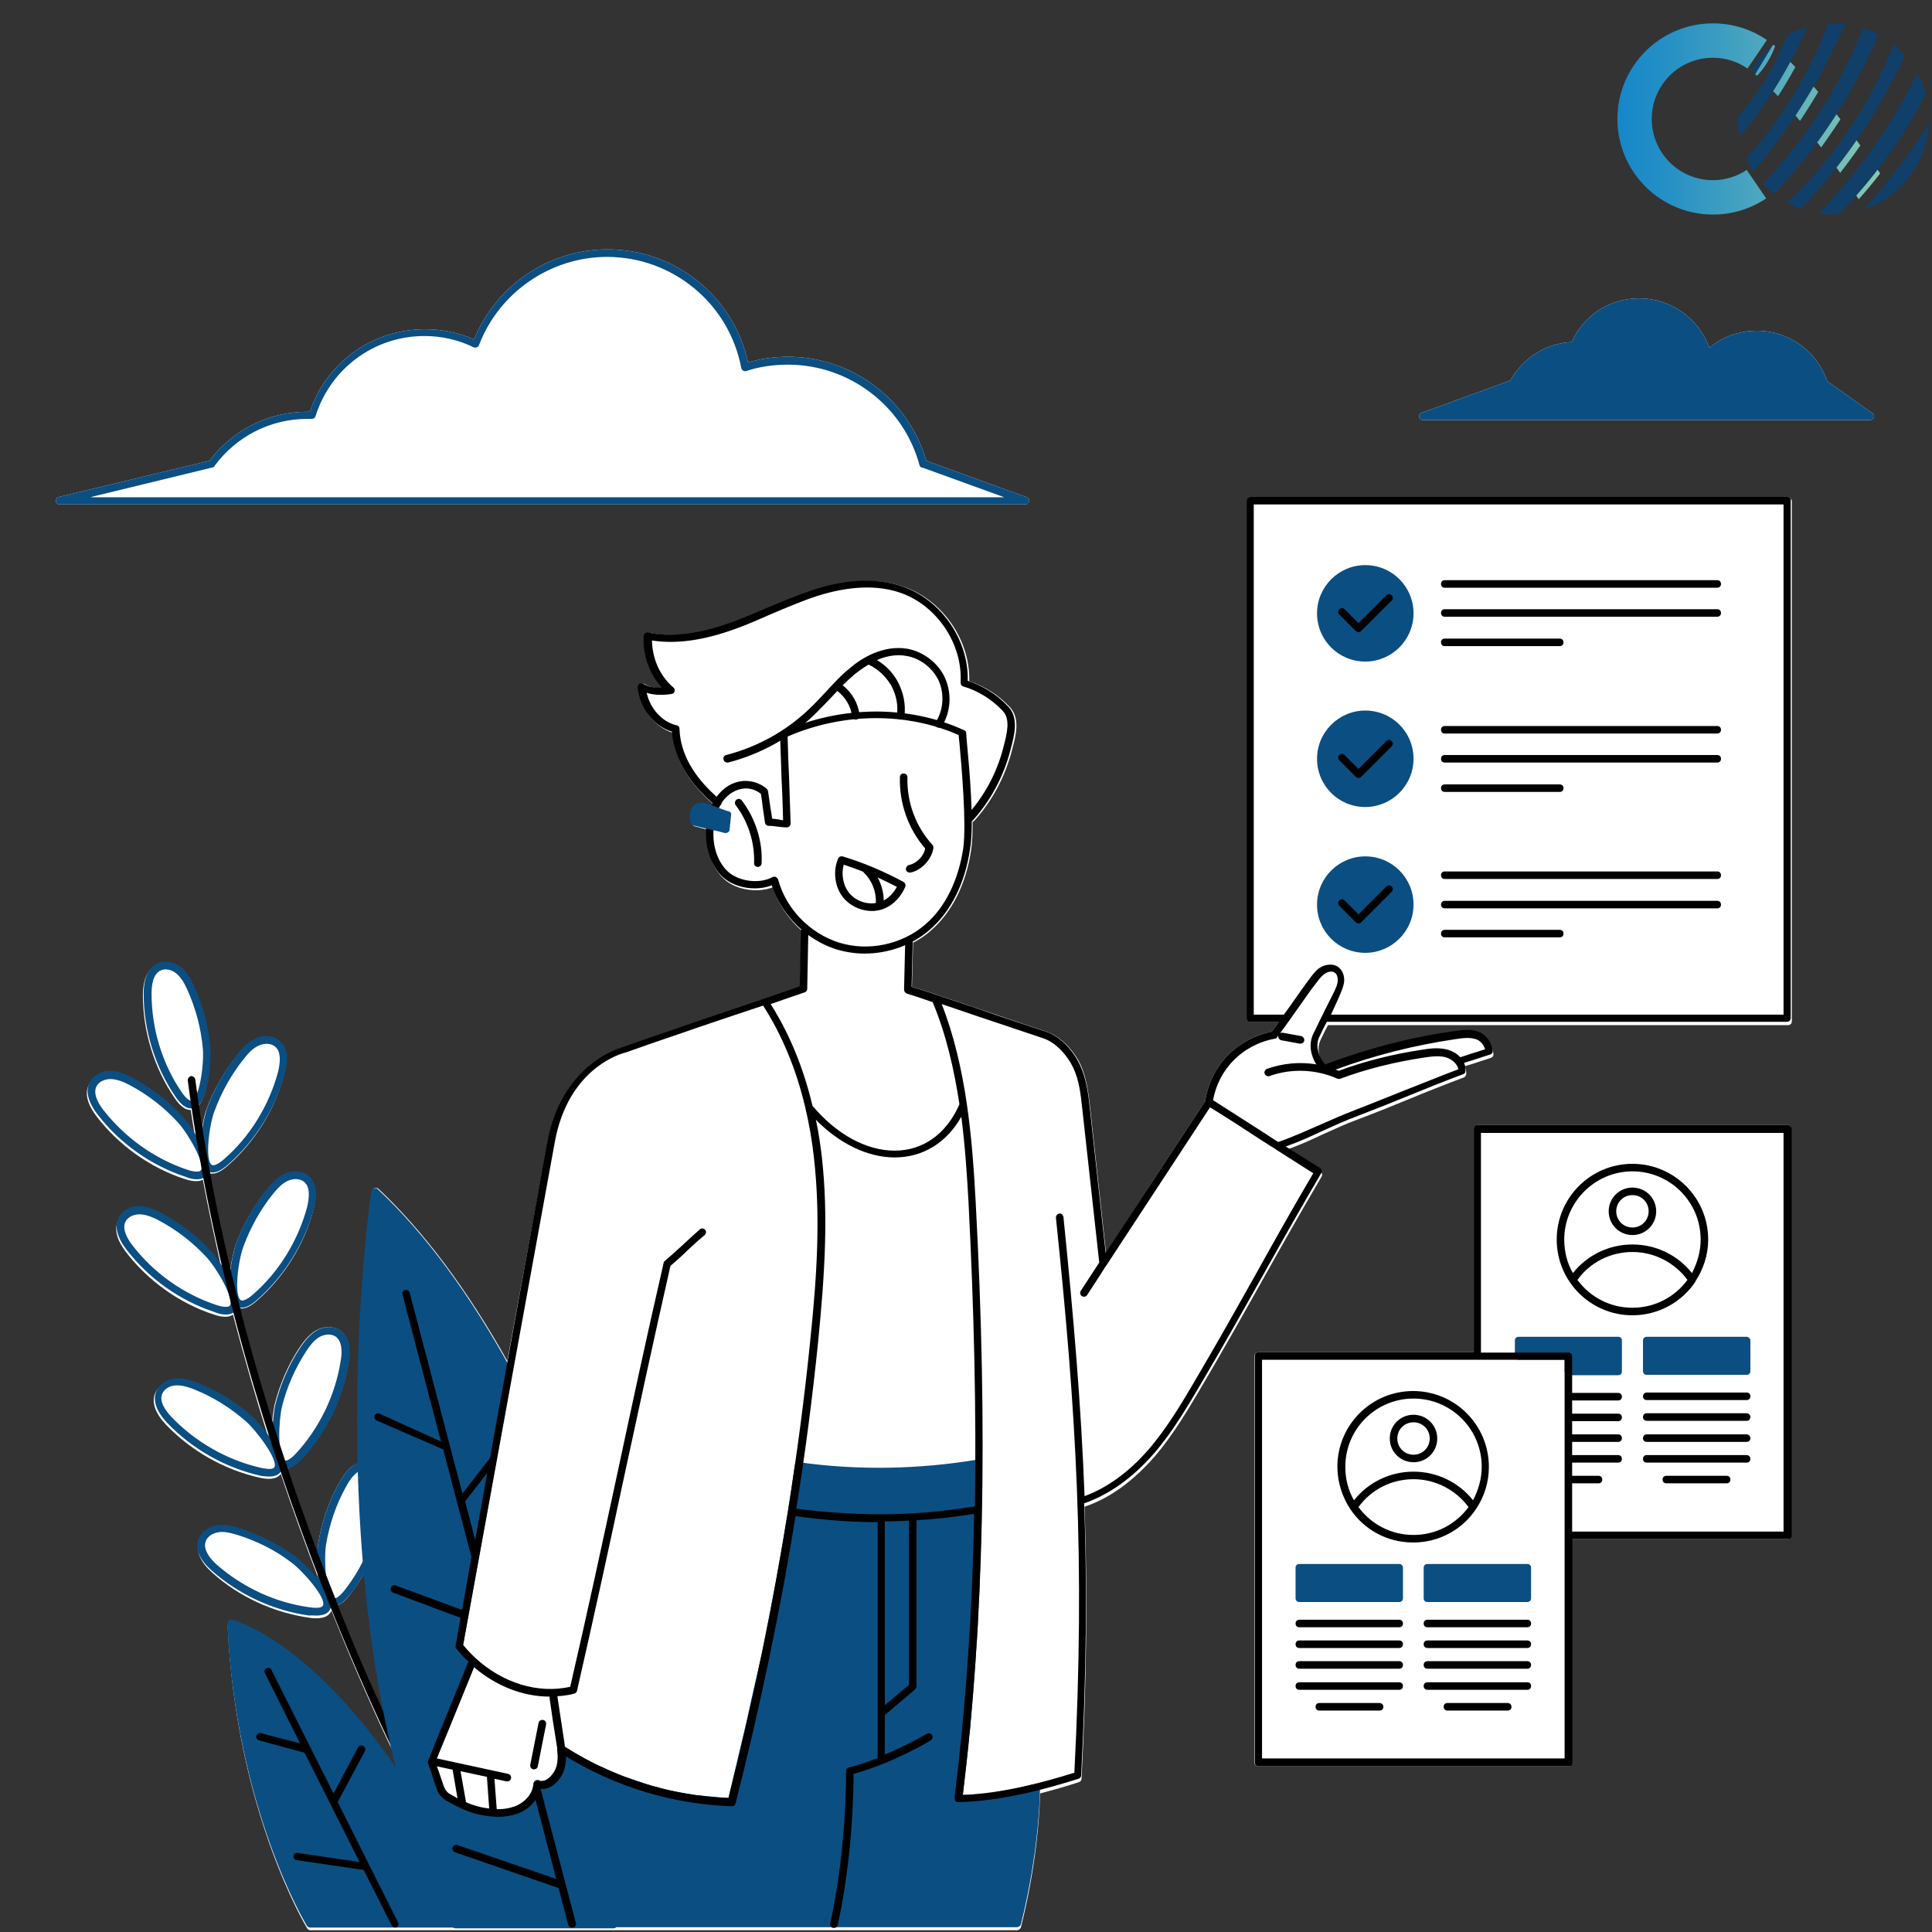
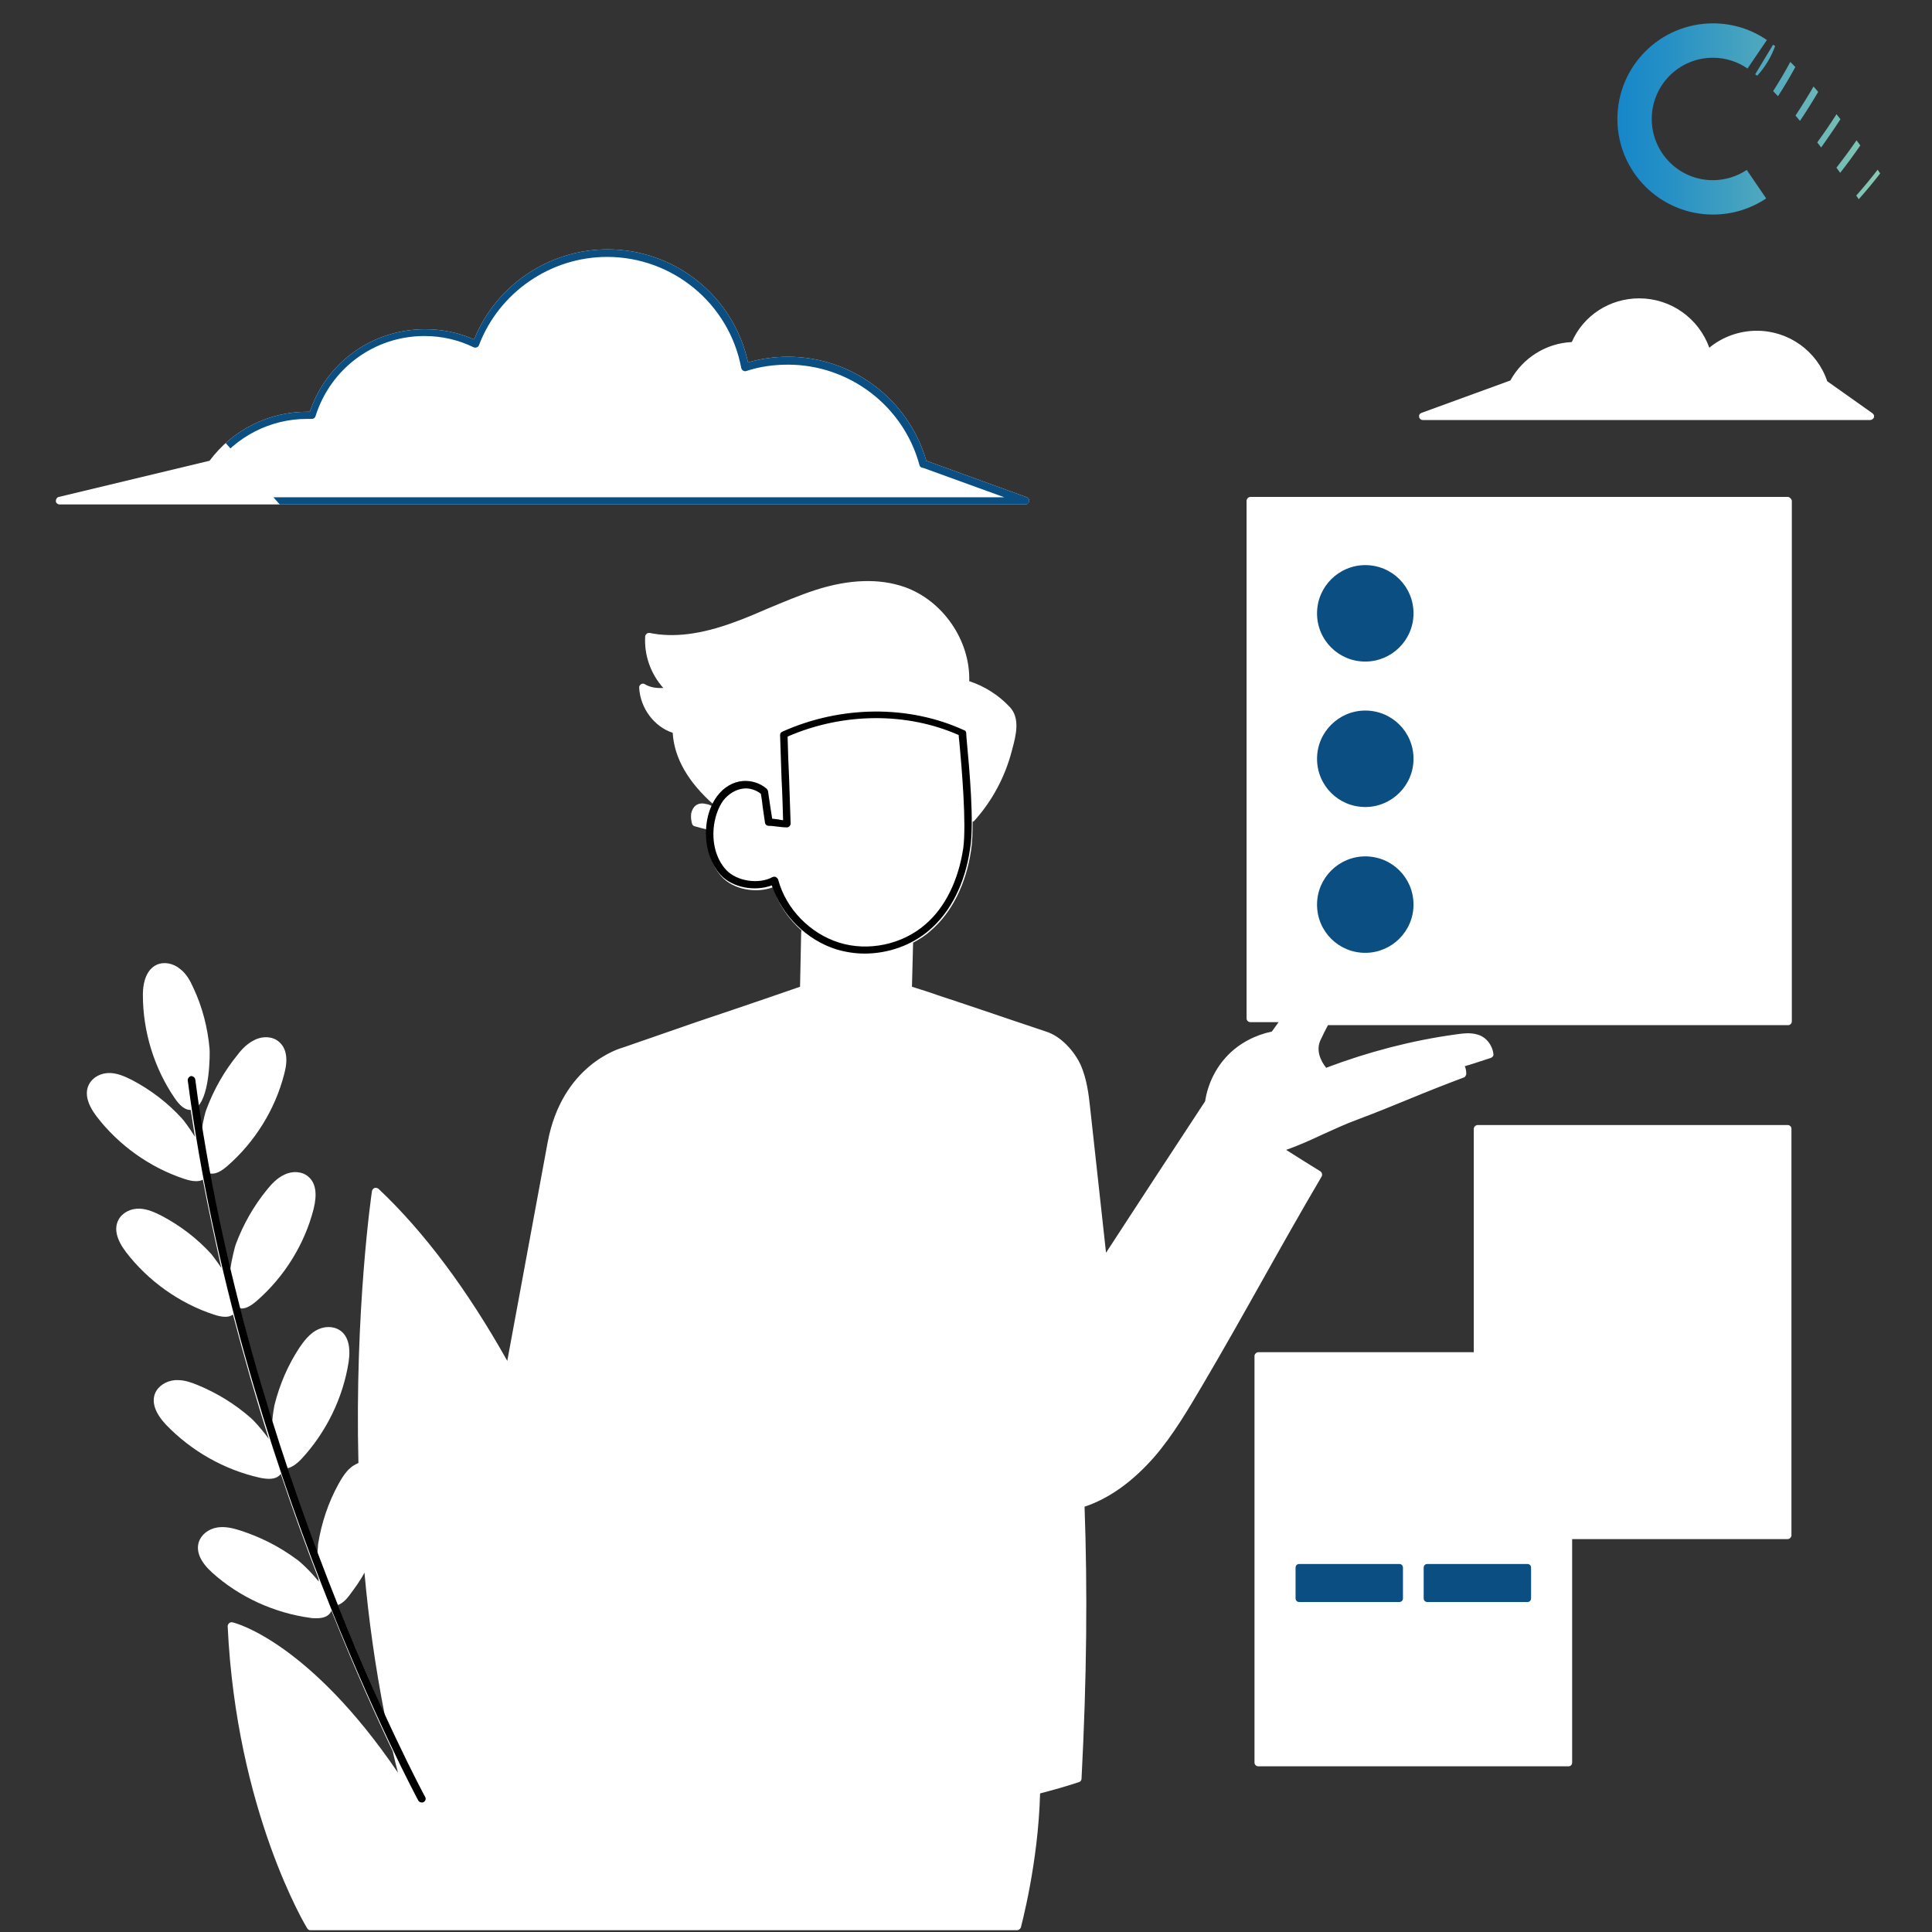
<svg xmlns="http://www.w3.org/2000/svg" width="500" zoomAndPan="magnify" viewBox="0 0 375 375" height="500" preserveAspectRatio="xMidYMid meet" version="1.0">
  <rect x="0" y="0" width="375" height="375" fill="#333333" stroke="none" />
  <defs>
    <clipPath id="16d9014c28">
      <path d="M 10.699 48.402 L 363.949 48.402 L 363.949 374.652 L 10.699 374.652 Z M 10.699 48.402 " clip-rule="nonzero" />
    </clipPath>
    <clipPath id="12de7e377b">
-       <path d="M 10.699 48.402 L 298 48.402 L 298 374.652 L 10.699 374.652 Z M 10.699 48.402 " clip-rule="nonzero" />
+       <path d="M 10.699 48.402 L 298 48.402 L 298 374.652 Z M 10.699 48.402 " clip-rule="nonzero" />
    </clipPath>
    <clipPath id="4fe1db352a">
-       <path d="M 69 57 L 363.949 57 L 363.949 374.652 L 69 374.652 Z M 69 57 " clip-rule="nonzero" />
-     </clipPath>
+       </clipPath>
    <clipPath id="4e6996c797">
      <path d="M 49 96 L 348 96 L 348 374.652 L 49 374.652 Z M 49 96 " clip-rule="nonzero" />
    </clipPath>
    <clipPath id="94c72fe3e6">
-       <path d="M 337 4 L 374.988 4 L 374.988 42 L 337 42 Z M 337 4 " clip-rule="nonzero" />
-     </clipPath>
+       </clipPath>
    <clipPath id="37db4e0cce">
      <path d="M 313.488 4 L 365 4 L 365 42 L 313.488 42 Z M 313.488 4 " clip-rule="nonzero" />
    </clipPath>
    <clipPath id="468614622c">
      <path d="M 339.191 13.301 C 337.281 11.98 334.961 11.207 332.465 11.207 C 325.914 11.207 320.605 16.527 320.605 23.09 C 320.605 29.652 325.914 34.973 332.465 34.973 C 334.895 34.973 337.152 34.242 339.035 32.984 L 339.066 33.023 L 342.812 38.508 L 342.801 38.52 C 339.852 40.492 336.305 41.645 332.488 41.645 C 322.242 41.645 313.934 33.336 313.934 23.09 C 313.934 12.844 322.242 4.535 332.488 4.535 C 336.371 4.535 339.977 5.727 342.953 7.766 Z M 364.457 32.926 C 363.156 34.613 361.777 36.285 360.305 37.945 L 360.297 37.957 C 360.457 38.191 360.621 38.43 360.781 38.668 L 360.789 38.66 C 362.258 37.012 363.637 35.348 364.934 33.672 L 364.941 33.664 C 364.773 33.422 364.609 33.18 364.445 32.941 M 360.367 27.211 C 359.148 28.977 357.848 30.758 356.461 32.535 L 356.453 32.547 C 356.691 32.875 356.938 33.207 357.184 33.547 L 357.172 33.562 C 358.566 31.773 359.871 29.988 361.098 28.215 L 361.086 28.23 C 360.84 27.891 360.594 27.559 360.352 27.234 M 357.23 23.145 C 356.977 22.82 356.723 22.496 356.465 22.168 L 356.469 22.16 C 355.32 23.961 354.078 25.789 352.73 27.629 L 352.727 27.641 C 352.98 27.969 353.234 28.293 353.488 28.621 C 353.488 28.621 356.086 24.941 357.242 23.125 M 352.02 16.77 C 350.945 18.617 349.777 20.504 348.516 22.414 L 348.504 22.434 C 348.805 22.781 349.094 23.125 349.379 23.469 L 349.371 23.477 C 350.645 21.57 351.82 19.688 352.906 17.84 L 352.91 17.828 C 352.617 17.488 352.316 17.145 352.004 16.793 M 344.141 17.668 C 344.387 17.922 344.637 18.18 344.891 18.441 C 344.965 18.52 345.039 18.598 345.113 18.676 L 345.102 18.691 C 346.352 16.758 347.469 14.855 348.473 13.012 L 348.477 13.004 C 348.148 12.668 347.82 12.34 347.5 12.02 L 347.508 12.008 C 346.512 13.855 345.398 15.758 344.156 17.699 M 343.082 12.02 C 343.773 10.887 344.234 9.824 344.555 8.941 C 344.422 8.852 344.285 8.762 344.152 8.676 C 342.992 10.594 341.836 12.508 340.676 14.426 C 340.809 14.516 340.941 14.605 341.078 14.695 C 341.699 14.016 342.41 13.129 343.086 12.02 Z M 343.082 12.02 " clip-rule="nonzero" />
    </clipPath>
    <linearGradient x1="30.82" gradientTransform="matrix(0.14, 0, 0, 0.14, 309.636, -2.818)" y1="185.72" x2="396.45" gradientUnits="userSpaceOnUse" y2="185.72" id="24e22870b8">
      <stop stop-opacity="1" stop-color="rgb(8.6%, 52.899%, 78.799%)" offset="0" />
      <stop stop-opacity="1" stop-color="rgb(8.728%, 52.972%, 78.767%)" offset="0.008" />
      <stop stop-opacity="1" stop-color="rgb(8.987%, 53.12%, 78.706%)" offset="0.016" />
      <stop stop-opacity="1" stop-color="rgb(9.247%, 53.268%, 78.645%)" offset="0.023" />
      <stop stop-opacity="1" stop-color="rgb(9.506%, 53.416%, 78.583%)" offset="0.031" />
      <stop stop-opacity="1" stop-color="rgb(9.764%, 53.564%, 78.522%)" offset="0.039" />
      <stop stop-opacity="1" stop-color="rgb(10.023%, 53.712%, 78.459%)" offset="0.047" />
      <stop stop-opacity="1" stop-color="rgb(10.283%, 53.86%, 78.398%)" offset="0.055" />
      <stop stop-opacity="1" stop-color="rgb(10.542%, 54.008%, 78.336%)" offset="0.062" />
      <stop stop-opacity="1" stop-color="rgb(10.802%, 54.156%, 78.275%)" offset="0.07" />
      <stop stop-opacity="1" stop-color="rgb(11.06%, 54.305%, 78.214%)" offset="0.078" />
      <stop stop-opacity="1" stop-color="rgb(11.319%, 54.453%, 78.151%)" offset="0.086" />
      <stop stop-opacity="1" stop-color="rgb(11.578%, 54.601%, 78.09%)" offset="0.094" />
      <stop stop-opacity="1" stop-color="rgb(11.838%, 54.749%, 78.027%)" offset="0.102" />
      <stop stop-opacity="1" stop-color="rgb(12.096%, 54.897%, 77.966%)" offset="0.109" />
      <stop stop-opacity="1" stop-color="rgb(12.355%, 55.045%, 77.905%)" offset="0.117" />
      <stop stop-opacity="1" stop-color="rgb(12.614%, 55.193%, 77.843%)" offset="0.125" />
      <stop stop-opacity="1" stop-color="rgb(12.874%, 55.341%, 77.782%)" offset="0.133" />
      <stop stop-opacity="1" stop-color="rgb(13.133%, 55.489%, 77.719%)" offset="0.141" />
      <stop stop-opacity="1" stop-color="rgb(13.391%, 55.637%, 77.658%)" offset="0.148" />
      <stop stop-opacity="1" stop-color="rgb(13.651%, 55.785%, 77.596%)" offset="0.156" />
      <stop stop-opacity="1" stop-color="rgb(13.91%, 55.933%, 77.534%)" offset="0.164" />
      <stop stop-opacity="1" stop-color="rgb(14.169%, 56.081%, 77.473%)" offset="0.172" />
      <stop stop-opacity="1" stop-color="rgb(14.427%, 56.229%, 77.411%)" offset="0.18" />
      <stop stop-opacity="1" stop-color="rgb(14.687%, 56.377%, 77.35%)" offset="0.188" />
      <stop stop-opacity="1" stop-color="rgb(14.975%, 56.543%, 77.286%)" offset="0.195" />
      <stop stop-opacity="1" stop-color="rgb(15.309%, 56.737%, 77.22%)" offset="0.203" />
      <stop stop-opacity="1" stop-color="rgb(15.657%, 56.938%, 77.155%)" offset="0.211" />
      <stop stop-opacity="1" stop-color="rgb(16.003%, 57.14%, 77.089%)" offset="0.219" />
      <stop stop-opacity="1" stop-color="rgb(16.351%, 57.341%, 77.023%)" offset="0.227" />
      <stop stop-opacity="1" stop-color="rgb(16.699%, 57.542%, 76.958%)" offset="0.234" />
      <stop stop-opacity="1" stop-color="rgb(17.047%, 57.744%, 76.892%)" offset="0.242" />
      <stop stop-opacity="1" stop-color="rgb(17.393%, 57.945%, 76.826%)" offset="0.25" />
      <stop stop-opacity="1" stop-color="rgb(17.741%, 58.148%, 76.761%)" offset="0.258" />
      <stop stop-opacity="1" stop-color="rgb(18.089%, 58.35%, 76.695%)" offset="0.266" />
      <stop stop-opacity="1" stop-color="rgb(18.436%, 58.551%, 76.628%)" offset="0.273" />
      <stop stop-opacity="1" stop-color="rgb(18.784%, 58.752%, 76.562%)" offset="0.281" />
      <stop stop-opacity="1" stop-color="rgb(19.131%, 58.954%, 76.497%)" offset="0.289" />
      <stop stop-opacity="1" stop-color="rgb(19.479%, 59.155%, 76.431%)" offset="0.297" />
      <stop stop-opacity="1" stop-color="rgb(19.826%, 59.357%, 76.366%)" offset="0.305" />
      <stop stop-opacity="1" stop-color="rgb(20.174%, 59.558%, 76.3%)" offset="0.312" />
      <stop stop-opacity="1" stop-color="rgb(20.522%, 59.76%, 76.234%)" offset="0.32" />
      <stop stop-opacity="1" stop-color="rgb(20.868%, 59.961%, 76.169%)" offset="0.328" />
      <stop stop-opacity="1" stop-color="rgb(21.216%, 60.162%, 76.102%)" offset="0.336" />
      <stop stop-opacity="1" stop-color="rgb(21.564%, 60.364%, 76.036%)" offset="0.344" />
      <stop stop-opacity="1" stop-color="rgb(21.912%, 60.565%, 75.97%)" offset="0.352" />
      <stop stop-opacity="1" stop-color="rgb(22.258%, 60.767%, 75.905%)" offset="0.359" />
      <stop stop-opacity="1" stop-color="rgb(22.606%, 60.968%, 75.839%)" offset="0.367" />
      <stop stop-opacity="1" stop-color="rgb(22.954%, 61.169%, 75.774%)" offset="0.375" />
      <stop stop-opacity="1" stop-color="rgb(23.3%, 61.371%, 75.708%)" offset="0.383" />
      <stop stop-opacity="1" stop-color="rgb(23.648%, 61.572%, 75.642%)" offset="0.391" />
      <stop stop-opacity="1" stop-color="rgb(23.996%, 61.774%, 75.577%)" offset="0.398" />
      <stop stop-opacity="1" stop-color="rgb(24.344%, 61.975%, 75.51%)" offset="0.406" />
      <stop stop-opacity="1" stop-color="rgb(24.69%, 62.177%, 75.444%)" offset="0.414" />
      <stop stop-opacity="1" stop-color="rgb(25.038%, 62.378%, 75.378%)" offset="0.422" />
      <stop stop-opacity="1" stop-color="rgb(25.386%, 62.581%, 75.313%)" offset="0.43" />
      <stop stop-opacity="1" stop-color="rgb(25.732%, 62.782%, 75.247%)" offset="0.438" />
      <stop stop-opacity="1" stop-color="rgb(26.08%, 62.984%, 75.182%)" offset="0.445" />
      <stop stop-opacity="1" stop-color="rgb(26.428%, 63.185%, 75.116%)" offset="0.453" />
      <stop stop-opacity="1" stop-color="rgb(26.776%, 63.387%, 75.05%)" offset="0.461" />
      <stop stop-opacity="1" stop-color="rgb(27.122%, 63.588%, 74.985%)" offset="0.469" />
      <stop stop-opacity="1" stop-color="rgb(27.47%, 63.789%, 74.918%)" offset="0.477" />
      <stop stop-opacity="1" stop-color="rgb(27.818%, 63.991%, 74.852%)" offset="0.484" />
      <stop stop-opacity="1" stop-color="rgb(28.165%, 64.192%, 74.786%)" offset="0.492" />
      <stop stop-opacity="1" stop-color="rgb(28.513%, 64.394%, 74.721%)" offset="0.5" />
      <stop stop-opacity="1" stop-color="rgb(28.86%, 64.595%, 74.655%)" offset="0.508" />
      <stop stop-opacity="1" stop-color="rgb(29.208%, 64.796%, 74.59%)" offset="0.516" />
      <stop stop-opacity="1" stop-color="rgb(29.555%, 64.998%, 74.524%)" offset="0.523" />
      <stop stop-opacity="1" stop-color="rgb(29.903%, 65.199%, 74.458%)" offset="0.531" />
      <stop stop-opacity="1" stop-color="rgb(30.251%, 65.401%, 74.391%)" offset="0.539" />
      <stop stop-opacity="1" stop-color="rgb(30.597%, 65.602%, 74.326%)" offset="0.547" />
      <stop stop-opacity="1" stop-color="rgb(30.945%, 65.804%, 74.26%)" offset="0.555" />
      <stop stop-opacity="1" stop-color="rgb(31.293%, 66.005%, 74.194%)" offset="0.562" />
      <stop stop-opacity="1" stop-color="rgb(31.641%, 66.206%, 74.129%)" offset="0.57" />
      <stop stop-opacity="1" stop-color="rgb(32.014%, 66.422%, 74.057%)" offset="0.574" />
      <stop stop-opacity="1" stop-color="rgb(32.214%, 66.536%, 74.017%)" offset="0.578" />
      <stop stop-opacity="1" stop-color="rgb(32.413%, 66.649%, 73.978%)" offset="0.582" />
      <stop stop-opacity="1" stop-color="rgb(32.611%, 66.763%, 73.94%)" offset="0.586" />
      <stop stop-opacity="1" stop-color="rgb(32.809%, 66.876%, 73.9%)" offset="0.59" />
      <stop stop-opacity="1" stop-color="rgb(33.009%, 66.991%, 73.862%)" offset="0.594" />
      <stop stop-opacity="1" stop-color="rgb(33.208%, 67.104%, 73.822%)" offset="0.598" />
      <stop stop-opacity="1" stop-color="rgb(33.408%, 67.216%, 73.784%)" offset="0.602" />
      <stop stop-opacity="1" stop-color="rgb(33.606%, 67.329%, 73.744%)" offset="0.605" />
      <stop stop-opacity="1" stop-color="rgb(33.806%, 67.444%, 73.706%)" offset="0.609" />
      <stop stop-opacity="1" stop-color="rgb(34.004%, 67.557%, 73.666%)" offset="0.613" />
      <stop stop-opacity="1" stop-color="rgb(34.204%, 67.671%, 73.627%)" offset="0.617" />
      <stop stop-opacity="1" stop-color="rgb(34.402%, 67.784%, 73.587%)" offset="0.621" />
      <stop stop-opacity="1" stop-color="rgb(34.601%, 67.899%, 73.549%)" offset="0.625" />
      <stop stop-opacity="1" stop-color="rgb(34.799%, 68.011%, 73.509%)" offset="0.629" />
      <stop stop-opacity="1" stop-color="rgb(34.999%, 68.126%, 73.471%)" offset="0.633" />
      <stop stop-opacity="1" stop-color="rgb(35.197%, 68.239%, 73.431%)" offset="0.637" />
      <stop stop-opacity="1" stop-color="rgb(35.397%, 68.353%, 73.393%)" offset="0.641" />
      <stop stop-opacity="1" stop-color="rgb(35.596%, 68.466%, 73.354%)" offset="0.645" />
      <stop stop-opacity="1" stop-color="rgb(35.796%, 68.581%, 73.315%)" offset="0.648" />
      <stop stop-opacity="1" stop-color="rgb(35.994%, 68.694%, 73.276%)" offset="0.652" />
      <stop stop-opacity="1" stop-color="rgb(36.192%, 68.806%, 73.236%)" offset="0.656" />
      <stop stop-opacity="1" stop-color="rgb(36.391%, 68.919%, 73.196%)" offset="0.66" />
      <stop stop-opacity="1" stop-color="rgb(36.591%, 69.034%, 73.158%)" offset="0.664" />
      <stop stop-opacity="1" stop-color="rgb(36.789%, 69.147%, 73.119%)" offset="0.668" />
      <stop stop-opacity="1" stop-color="rgb(36.989%, 69.261%, 73.08%)" offset="0.672" />
      <stop stop-opacity="1" stop-color="rgb(37.187%, 69.374%, 73.041%)" offset="0.676" />
      <stop stop-opacity="1" stop-color="rgb(37.387%, 69.489%, 73.003%)" offset="0.68" />
      <stop stop-opacity="1" stop-color="rgb(37.585%, 69.601%, 72.963%)" offset="0.684" />
      <stop stop-opacity="1" stop-color="rgb(37.784%, 69.716%, 72.925%)" offset="0.688" />
      <stop stop-opacity="1" stop-color="rgb(37.982%, 69.829%, 72.885%)" offset="0.691" />
      <stop stop-opacity="1" stop-color="rgb(38.182%, 69.943%, 72.845%)" offset="0.695" />
      <stop stop-opacity="1" stop-color="rgb(38.38%, 70.056%, 72.806%)" offset="0.699" />
      <stop stop-opacity="1" stop-color="rgb(38.58%, 70.169%, 72.768%)" offset="0.703" />
      <stop stop-opacity="1" stop-color="rgb(38.779%, 70.282%, 72.728%)" offset="0.707" />
      <stop stop-opacity="1" stop-color="rgb(38.979%, 70.396%, 72.69%)" offset="0.711" />
      <stop stop-opacity="1" stop-color="rgb(39.177%, 70.509%, 72.65%)" offset="0.715" />
      <stop stop-opacity="1" stop-color="rgb(39.377%, 70.624%, 72.612%)" offset="0.719" />
      <stop stop-opacity="1" stop-color="rgb(39.575%, 70.737%, 72.572%)" offset="0.723" />
      <stop stop-opacity="1" stop-color="rgb(39.774%, 70.851%, 72.533%)" offset="0.727" />
      <stop stop-opacity="1" stop-color="rgb(39.972%, 70.964%, 72.493%)" offset="0.73" />
      <stop stop-opacity="1" stop-color="rgb(40.172%, 71.078%, 72.455%)" offset="0.734" />
      <stop stop-opacity="1" stop-color="rgb(40.37%, 71.191%, 72.415%)" offset="0.738" />
      <stop stop-opacity="1" stop-color="rgb(40.57%, 71.306%, 72.377%)" offset="0.742" />
      <stop stop-opacity="1" stop-color="rgb(40.768%, 71.419%, 72.337%)" offset="0.746" />
      <stop stop-opacity="1" stop-color="rgb(40.968%, 71.532%, 72.299%)" offset="0.75" />
      <stop stop-opacity="1" stop-color="rgb(41.167%, 71.645%, 72.26%)" offset="0.754" />
      <stop stop-opacity="1" stop-color="rgb(41.365%, 71.759%, 72.221%)" offset="0.758" />
      <stop stop-opacity="1" stop-color="rgb(41.563%, 71.872%, 72.182%)" offset="0.762" />
      <stop stop-opacity="1" stop-color="rgb(41.763%, 71.986%, 72.142%)" offset="0.766" />
      <stop stop-opacity="1" stop-color="rgb(41.962%, 72.099%, 72.102%)" offset="0.77" />
      <stop stop-opacity="1" stop-color="rgb(42.162%, 72.214%, 72.064%)" offset="0.773" />
      <stop stop-opacity="1" stop-color="rgb(42.36%, 72.327%, 72.025%)" offset="0.777" />
      <stop stop-opacity="1" stop-color="rgb(42.56%, 72.441%, 71.986%)" offset="0.781" />
      <stop stop-opacity="1" stop-color="rgb(42.758%, 72.554%, 71.947%)" offset="0.785" />
      <stop stop-opacity="1" stop-color="rgb(42.957%, 72.668%, 71.909%)" offset="0.789" />
      <stop stop-opacity="1" stop-color="rgb(43.155%, 72.781%, 71.869%)" offset="0.793" />
      <stop stop-opacity="1" stop-color="rgb(43.355%, 72.896%, 71.831%)" offset="0.797" />
      <stop stop-opacity="1" stop-color="rgb(43.553%, 73.009%, 71.791%)" offset="0.801" />
      <stop stop-opacity="1" stop-color="rgb(43.753%, 73.122%, 71.751%)" offset="0.805" />
      <stop stop-opacity="1" stop-color="rgb(43.951%, 73.235%, 71.712%)" offset="0.809" />
      <stop stop-opacity="1" stop-color="rgb(44.151%, 73.349%, 71.674%)" offset="0.812" />
      <stop stop-opacity="1" stop-color="rgb(44.35%, 73.462%, 71.634%)" offset="0.816" />
      <stop stop-opacity="1" stop-color="rgb(44.55%, 73.576%, 71.596%)" offset="0.82" />
      <stop stop-opacity="1" stop-color="rgb(44.748%, 73.689%, 71.556%)" offset="0.824" />
      <stop stop-opacity="1" stop-color="rgb(44.946%, 73.804%, 71.518%)" offset="0.828" />
      <stop stop-opacity="1" stop-color="rgb(45.145%, 73.917%, 71.478%)" offset="0.832" />
      <stop stop-opacity="1" stop-color="rgb(45.345%, 74.031%, 71.44%)" offset="0.836" />
      <stop stop-opacity="1" stop-color="rgb(45.543%, 74.144%, 71.4%)" offset="0.84" />
      <stop stop-opacity="1" stop-color="rgb(45.743%, 74.258%, 71.361%)" offset="0.844" />
      <stop stop-opacity="1" stop-color="rgb(45.941%, 74.371%, 71.321%)" offset="0.848" />
      <stop stop-opacity="1" stop-color="rgb(46.141%, 74.484%, 71.283%)" offset="0.852" />
      <stop stop-opacity="1" stop-color="rgb(46.339%, 74.597%, 71.243%)" offset="0.855" />
      <stop stop-opacity="1" stop-color="rgb(46.538%, 74.712%, 71.205%)" offset="0.859" />
      <stop stop-opacity="1" stop-color="rgb(46.736%, 74.825%, 71.165%)" offset="0.863" />
      <stop stop-opacity="1" stop-color="rgb(46.936%, 74.939%, 71.127%)" offset="0.867" />
      <stop stop-opacity="1" stop-color="rgb(47.134%, 75.052%, 71.088%)" offset="0.871" />
      <stop stop-opacity="1" stop-color="rgb(47.334%, 75.166%, 71.049%)" offset="0.875" />
      <stop stop-opacity="1" stop-color="rgb(47.533%, 75.279%, 71.01%)" offset="0.879" />
      <stop stop-opacity="1" stop-color="rgb(47.733%, 75.394%, 70.97%)" offset="0.883" />
      <stop stop-opacity="1" stop-color="rgb(47.931%, 75.507%, 70.93%)" offset="0.887" />
      <stop stop-opacity="1" stop-color="rgb(48.129%, 75.621%, 70.892%)" offset="0.891" />
      <stop stop-opacity="1" stop-color="rgb(48.328%, 75.734%, 70.853%)" offset="0.895" />
      <stop stop-opacity="1" stop-color="rgb(48.528%, 75.847%, 70.815%)" offset="0.898" />
      <stop stop-opacity="1" stop-color="rgb(48.726%, 75.96%, 70.775%)" offset="0.902" />
      <stop stop-opacity="1" stop-color="rgb(48.926%, 76.074%, 70.737%)" offset="0.906" />
      <stop stop-opacity="1" stop-color="rgb(49.124%, 76.187%, 70.697%)" offset="0.91" />
      <stop stop-opacity="1" stop-color="rgb(49.324%, 76.302%, 70.659%)" offset="0.914" />
      <stop stop-opacity="1" stop-color="rgb(49.522%, 76.414%, 70.619%)" offset="0.918" />
      <stop stop-opacity="1" stop-color="rgb(49.722%, 76.529%, 70.58%)" offset="0.922" />
      <stop stop-opacity="1" stop-color="rgb(49.921%, 76.642%, 70.54%)" offset="0.926" />
      <stop stop-opacity="1" stop-color="rgb(50.119%, 76.756%, 70.502%)" offset="0.93" />
      <stop stop-opacity="1" stop-color="rgb(50.317%, 76.869%, 70.462%)" offset="0.934" />
      <stop stop-opacity="1" stop-color="rgb(50.517%, 76.984%, 70.424%)" offset="0.938" />
      <stop stop-opacity="1" stop-color="rgb(50.716%, 77.097%, 70.384%)" offset="0.941" />
      <stop stop-opacity="1" stop-color="rgb(50.916%, 77.209%, 70.346%)" offset="0.945" />
      <stop stop-opacity="1" stop-color="rgb(51.114%, 77.322%, 70.306%)" offset="0.949" />
      <stop stop-opacity="1" stop-color="rgb(51.314%, 77.437%, 70.268%)" offset="0.953" />
      <stop stop-opacity="1" stop-color="rgb(51.512%, 77.55%, 70.229%)" offset="0.957" />
      <stop stop-opacity="1" stop-color="rgb(51.711%, 77.664%, 70.189%)" offset="0.961" />
      <stop stop-opacity="1" stop-color="rgb(51.909%, 77.777%, 70.149%)" offset="0.965" />
      <stop stop-opacity="1" stop-color="rgb(52.109%, 77.892%, 70.111%)" offset="0.969" />
      <stop stop-opacity="1" stop-color="rgb(52.307%, 78.004%, 70.071%)" offset="0.973" />
      <stop stop-opacity="1" stop-color="rgb(52.507%, 78.119%, 70.033%)" offset="0.977" />
      <stop stop-opacity="1" stop-color="rgb(52.705%, 78.232%, 69.994%)" offset="0.98" />
      <stop stop-opacity="1" stop-color="rgb(52.905%, 78.346%, 69.955%)" offset="0.984" />
      <stop stop-opacity="1" stop-color="rgb(53.104%, 78.459%, 69.916%)" offset="0.988" />
      <stop stop-opacity="1" stop-color="rgb(53.302%, 78.574%, 69.878%)" offset="0.992" />
      <stop stop-opacity="1" stop-color="rgb(53.5%, 78.687%, 69.838%)" offset="0.996" />
      <stop stop-opacity="1" stop-color="rgb(53.699%, 78.799%, 69.8%)" offset="1" />
    </linearGradient>
  </defs>
  <g clip-path="url(#16d9014c28)">
    <path fill="#ffffff" d="M 346.988 96.453 L 242.691 96.453 C 242.328 96.453 241.961 96.816 241.961 97.184 L 241.961 197.668 C 241.961 198.109 242.328 198.398 242.691 198.398 L 248.176 198.398 C 247.738 198.984 247.301 199.645 246.859 200.23 C 243.645 200.887 240.57 202.496 238.305 204.836 C 235.965 207.25 234.426 210.395 233.914 213.758 C 227.48 223.559 221.043 233.359 214.68 243.156 L 211.609 215.148 C 211.316 212.367 210.949 209.445 209.777 206.738 C 208.609 204.18 206.051 201.18 203.051 200.23 C 198.66 198.766 194.129 197.23 189.812 195.766 C 187.254 194.891 184.547 194.012 181.914 193.133 C 180.305 192.551 178.621 192.039 177.012 191.527 L 177.23 182.969 C 178.477 182.312 179.645 181.578 180.668 180.629 C 184.766 177.117 187.543 171.559 188.496 164.977 C 188.715 163.59 188.789 161.613 188.789 159.492 C 188.859 159.492 189.008 159.418 189.082 159.348 C 192.59 155.469 195.078 150.789 196.395 145.742 L 196.469 145.453 C 197.199 142.746 198.078 139.383 195.957 137.188 C 193.836 134.922 191.055 133.164 188.129 132.215 C 188.348 124.316 183.012 116.562 175.551 113.93 C 170.723 112.25 164.871 112.395 158.289 114.516 C 155.145 115.539 152.07 116.855 149.074 118.098 C 146.879 119.051 144.684 120 142.418 120.805 C 136.055 123.145 130.715 123.805 126.105 122.852 C 125.887 122.852 125.668 122.852 125.523 123 C 125.375 123.145 125.23 123.363 125.23 123.512 C 125.012 127.242 126.328 130.824 128.742 133.531 C 127.496 133.605 126.254 133.457 125.156 132.801 C 124.938 132.652 124.645 132.652 124.426 132.801 C 124.207 132.945 124.059 133.164 124.059 133.457 C 124.277 137.48 126.984 141.062 130.57 142.234 C 130.863 147.133 133.566 151.812 138.543 156.203 L 138.395 156.496 C 138.176 156.422 137.883 156.348 137.664 156.203 C 137.078 156.055 136.199 155.762 135.395 156.129 C 134.738 156.422 134.301 157.152 134.152 157.957 C 134.078 158.617 134.152 159.199 134.301 159.785 C 134.371 160.078 134.52 160.297 134.812 160.371 C 135.543 160.59 136.422 160.809 137.297 161.027 C 137.004 164.539 138.027 167.902 140.078 170.172 C 142.344 172.656 146.734 173.461 150.023 172.219 C 151.047 175.438 153.023 178.363 155.582 180.629 C 155.582 180.703 155.508 180.773 155.508 180.922 L 155.289 191.527 C 150.461 193.207 146.586 194.523 142.492 195.914 C 139.273 197.012 135.906 198.109 131.957 199.496 C 128.301 200.742 124.645 202.059 120.988 203.301 C 120.184 203.52 109.066 206.738 106.285 221.805 L 98.461 264.148 C 90.707 250.324 82.297 239.062 73.445 230.727 C 73.227 230.578 72.934 230.508 72.715 230.578 C 72.496 230.652 72.277 230.871 72.203 231.164 C 72.129 231.602 68.84 254.203 69.57 283.965 C 69.203 284.113 68.84 284.332 68.473 284.551 C 67.23 285.43 66.426 286.746 65.695 288.062 C 63.719 291.645 62.402 295.594 61.746 299.691 C 61.746 299.91 61.672 300.641 61.598 301.594 C 59.625 296.398 57.648 290.84 55.746 284.992 C 56.551 284.844 57.504 284.258 58.527 283.164 C 63.281 278.043 66.57 271.387 67.668 264.367 C 68.109 261.367 67.523 259.246 65.988 258.223 C 64.672 257.348 62.84 257.348 61.234 258.297 C 59.918 259.102 58.965 260.344 58.16 261.516 C 55.895 264.953 54.285 268.684 53.262 272.777 C 53.188 273.145 52.969 274.387 52.82 275.996 C 50.629 268.973 48.508 261.586 46.531 253.91 C 46.68 253.91 46.75 253.98 46.898 253.98 C 47.773 253.98 48.727 253.469 49.895 252.445 C 55.16 247.84 59.113 241.551 60.867 234.676 C 61.598 231.75 61.305 229.629 59.844 228.387 C 58.672 227.359 56.77 227.215 55.16 228.02 C 53.773 228.676 52.75 229.773 51.797 230.945 C 49.238 234.09 47.191 237.672 45.727 241.621 C 45.582 242.062 44.996 244.254 44.629 246.742 C 43.168 240.523 41.777 234.164 40.605 227.727 C 40.754 227.801 40.973 227.801 41.191 227.801 C 42.07 227.801 43.02 227.289 44.191 226.266 C 49.457 221.656 53.406 215.367 55.16 208.492 C 55.965 205.566 55.602 203.445 54.137 202.203 C 52.969 201.18 51.066 201.031 49.457 201.836 C 48.066 202.496 46.969 203.594 46.094 204.762 C 43.531 207.906 41.484 211.492 40.023 215.441 C 39.875 215.805 39.438 217.414 39.145 219.391 C 38.926 217.855 38.633 216.246 38.414 214.707 C 40.754 212.367 40.754 204.543 40.68 203.594 C 40.316 199.496 39.289 195.477 37.535 191.746 C 36.949 190.43 36.219 189.039 34.977 188.09 C 33.586 186.918 31.758 186.625 30.367 187.285 C 28.684 188.09 27.734 190.137 27.734 193.133 C 27.734 200.227 29.93 207.324 33.879 213.102 C 34.902 214.637 35.926 215.441 36.949 215.441 C 36.949 215.441 37.023 215.441 37.023 215.441 C 37.316 217.195 37.535 218.949 37.828 220.633 C 36.73 218.879 35.633 217.414 35.34 217.121 C 32.562 214.051 29.27 211.562 25.688 209.664 C 24.371 209.004 22.98 208.348 21.445 208.273 C 19.617 208.199 18.008 209.078 17.277 210.469 C 16.398 212.148 16.91 214.27 18.738 216.684 C 23.055 222.316 29.125 226.629 35.781 228.824 C 36.656 229.117 37.391 229.262 38.047 229.262 C 38.559 229.262 39 229.191 39.363 228.969 C 40.461 234.746 41.703 240.453 42.949 246.082 C 42.07 244.766 41.266 243.742 41.047 243.449 C 38.266 240.379 34.977 237.891 31.391 235.992 C 30.074 235.332 28.684 234.676 27.148 234.602 C 25.32 234.527 23.711 235.406 22.98 236.797 C 22.102 238.477 22.613 240.598 24.441 243.012 C 28.758 248.645 34.828 252.957 41.484 255.152 C 42.363 255.445 43.094 255.59 43.754 255.59 C 44.336 255.59 44.848 255.445 45.215 255.152 C 47.41 263.562 49.75 271.605 52.164 279.285 C 50.699 277.238 49.09 275.555 48.727 275.266 C 45.582 272.484 42.07 270.363 38.34 268.828 C 37.098 268.316 35.852 267.879 34.465 267.879 C 34.316 267.879 34.172 267.879 34.023 267.879 C 32.195 268.023 30.66 269.047 30.074 270.512 C 29.418 272.266 30.148 274.312 32.195 276.508 C 37.098 281.625 43.531 285.281 50.406 286.82 C 51.066 286.965 51.723 287.039 52.238 287.039 C 53.332 287.039 54.066 286.672 54.504 286.086 C 56.918 293.328 59.402 300.129 61.816 306.418 C 61.816 306.637 61.816 306.785 61.891 307.004 C 60.137 304.809 58.016 302.91 57.504 302.617 C 54.137 300.129 50.48 298.301 46.605 297.059 C 45.215 296.617 43.754 296.254 42.215 296.473 C 40.387 296.766 39 297.934 38.559 299.398 C 38.047 301.227 38.926 303.199 41.191 305.25 C 46.457 310.004 53.262 313.074 60.207 314.023 C 60.648 314.098 61.086 314.098 61.453 314.098 C 62.914 314.098 63.867 313.66 64.305 312.707 C 64.305 312.707 64.305 312.637 64.305 312.562 C 68.914 324.117 73.156 333.477 76.227 339.914 C 76.52 341.305 76.883 342.691 77.25 344.082 C 60.207 318.996 45.945 315.047 45.141 314.902 C 44.922 314.828 44.703 314.902 44.484 315.047 C 44.336 315.195 44.191 315.414 44.191 315.633 C 45.875 351.617 59.477 374.066 59.625 374.285 C 59.77 374.508 59.988 374.652 60.207 374.652 L 197.418 374.652 C 197.711 374.652 198.004 374.434 198.148 374.141 C 198.148 373.996 201.516 361.855 201.879 348.105 C 204.66 347.375 207.219 346.641 209.414 345.91 C 209.707 345.84 209.926 345.547 209.926 345.254 C 210.949 325.508 211.094 308.688 210.512 292.449 C 215.336 290.84 219.871 287.551 224.043 282.797 C 227.773 278.48 230.695 273.434 233.551 268.609 C 237.426 262.027 241.301 255.152 245.031 248.496 C 248.762 241.84 252.641 234.969 256.516 228.387 C 256.734 228.02 256.59 227.582 256.297 227.359 C 254.027 225.973 251.836 224.582 249.641 223.191 C 252.129 222.316 254.539 221.219 256.883 220.121 C 259.004 219.172 261.195 218.145 263.391 217.344 C 266.902 216.027 270.34 214.637 273.703 213.246 C 277.066 211.855 280.578 210.469 284.09 209.152 C 284.383 209.078 284.527 208.785 284.602 208.492 C 284.602 207.906 284.527 207.395 284.309 206.957 C 285.188 206.664 286.062 206.445 286.867 206.152 L 289.355 205.348 C 289.723 205.203 289.941 204.91 289.867 204.543 C 289.648 202.789 288.406 201.254 286.797 200.812 C 285.332 200.375 283.871 200.594 282.332 200.812 C 273.922 201.984 265.586 204.176 257.613 207.176 C 257.539 207.176 257.465 207.25 257.465 207.324 C 256.297 205.934 255.344 203.738 256.367 201.766 C 256.809 200.812 257.246 199.938 257.758 198.984 L 347.062 198.984 C 347.43 198.984 347.793 198.691 347.793 198.254 L 347.793 97.184 C 347.719 96.816 347.355 96.453 346.988 96.453 Z M 65.547 311.539 C 66.277 311.32 67.082 310.66 67.887 309.562 C 68.914 308.176 69.938 306.785 70.742 305.25 C 71.547 314.316 72.863 323.68 74.691 332.965 C 72.129 327.188 68.914 319.949 65.547 311.539 Z M 199.758 97.328 C 199.832 96.965 199.613 96.672 199.32 96.523 L 179.793 89.43 C 176.355 77.512 165.383 69.246 152.949 69.246 C 150.316 69.246 147.684 69.613 145.195 70.344 C 142.418 57.543 131.082 48.402 117.914 48.402 C 106.578 48.402 96.266 55.352 92.023 65.883 C 89.027 64.566 85.809 63.906 82.516 63.906 C 72.277 63.906 63.355 70.344 60.137 79.922 C 59.988 79.922 59.77 79.922 59.625 79.922 C 52.164 79.922 45.141 83.434 40.68 89.43 L 11.426 96.453 C 11.059 96.523 10.84 96.891 10.84 97.258 C 10.84 97.621 11.203 97.914 11.57 97.914 L 199.027 97.914 C 199.395 97.914 199.688 97.621 199.758 97.328 Z M 363.445 80.215 L 354.668 74 C 352.695 68.148 347.207 64.199 340.992 64.199 C 337.629 64.199 334.336 65.371 331.777 67.492 C 329.727 61.785 324.316 57.91 318.172 57.91 C 312.469 57.91 307.348 61.199 305.082 66.395 C 300.105 66.613 295.57 69.465 293.16 73.852 L 275.898 80.145 C 275.531 80.289 275.387 80.582 275.457 80.949 C 275.531 81.312 275.824 81.531 276.191 81.531 L 363.008 81.531 C 363.301 81.531 363.594 81.312 363.738 81.02 C 363.812 80.727 363.738 80.434 363.445 80.215 Z M 346.988 218.367 L 286.797 218.367 C 286.43 218.367 286.062 218.73 286.062 219.098 L 286.062 262.465 L 244.227 262.465 C 243.863 262.465 243.496 262.832 243.496 263.195 L 243.496 342.109 C 243.496 342.547 243.863 342.84 244.227 342.84 L 304.422 342.84 C 304.859 342.84 305.152 342.547 305.152 342.109 L 305.152 298.738 L 346.988 298.738 C 347.355 298.738 347.719 298.375 347.719 298.008 L 347.719 219.098 C 347.719 218.66 347.355 218.367 346.988 218.367 Z M 346.988 218.367 " fill-opacity="1" fill-rule="nonzero" />
  </g>
  <g clip-path="url(#12de7e377b)">
    <path fill="#0b4e82" d="M 38.195 228.898 C 39.145 228.898 39.801 228.605 40.168 227.945 C 40.316 227.801 40.387 227.582 40.387 227.359 C 40.68 227.508 40.973 227.582 41.266 227.582 C 42.145 227.582 43.094 227.07 44.266 226.043 C 49.531 221.438 53.48 215.148 55.309 208.273 C 56.113 205.348 55.746 203.227 54.285 201.984 C 53.113 200.961 51.211 200.812 49.602 201.547 C 48.215 202.203 47.117 203.301 46.238 204.469 C 43.68 207.613 41.633 211.199 40.168 215.148 C 39.949 215.734 39.145 218.879 38.926 221.875 C 37.609 219.391 35.852 217.121 35.488 216.758 C 32.707 213.684 29.418 211.199 25.832 209.223 C 24.516 208.566 23.125 207.906 21.59 207.836 C 19.762 207.762 18.152 208.641 17.422 210.027 C 16.543 211.711 17.055 213.832 18.883 216.246 C 23.199 221.875 29.27 226.191 35.926 228.387 C 36.805 228.75 37.535 228.898 38.195 228.898 Z M 41.633 215.66 C 43.02 211.93 44.922 208.492 47.41 205.422 C 48.215 204.398 49.09 203.445 50.262 202.934 C 51.211 202.496 52.527 202.422 53.406 203.152 C 54.648 204.18 54.359 206.371 53.992 207.98 C 52.238 214.562 48.508 220.633 43.461 225.02 C 42.363 225.973 41.484 226.336 41.121 226.117 C 39.73 225.168 40.605 218.367 41.633 215.66 Z M 20.055 215.441 C 19.031 214.125 18.008 212.223 18.738 210.832 C 19.25 209.883 20.422 209.445 21.445 209.445 C 21.52 209.445 21.52 209.445 21.59 209.445 C 22.836 209.516 24.078 210.027 25.176 210.613 C 28.613 212.441 31.758 214.855 34.465 217.781 C 36.438 219.902 39.875 225.824 39 227.141 C 38.777 227.508 37.754 227.508 36.438 227.07 C 30 224.949 24.223 220.777 20.055 215.441 Z M 265 109.688 C 259.879 109.688 255.637 113.859 255.637 119.051 C 255.637 124.242 259.809 128.41 265 128.41 C 270.121 128.41 274.363 124.242 274.363 119.051 C 274.363 113.859 270.191 109.688 265 109.688 Z M 265 137.918 C 259.879 137.918 255.637 142.086 255.637 147.281 C 255.637 152.473 259.809 156.641 265 156.641 C 270.121 156.641 274.363 152.473 274.363 147.281 C 274.363 142.086 270.191 137.918 265 137.918 Z M 265 166.223 C 259.879 166.223 255.637 170.391 255.637 175.582 C 255.637 180.773 259.809 184.945 265 184.945 C 270.121 184.945 274.363 180.773 274.363 175.582 C 274.363 170.391 270.191 166.223 265 166.223 Z M 200.93 346.277 C 200.637 346.352 200.344 346.422 199.977 346.496 C 199.027 346.715 198.078 346.934 197.199 347.156 C 196.32 347.375 195.371 347.52 194.348 347.668 C 194.055 347.738 193.762 347.738 193.395 347.812 C 193.176 347.887 192.883 347.887 192.664 347.957 L 192.297 348.031 C 192.078 348.031 191.859 348.105 191.566 348.105 C 191.273 348.18 190.98 348.18 190.617 348.18 C 190.398 348.18 190.105 348.25 189.887 348.25 C 189.887 348.25 189.812 348.25 189.812 348.25 C 189.738 348.25 189.664 348.25 189.594 348.25 C 189.082 348.324 188.496 348.324 187.984 348.398 C 187.984 348.398 187.91 348.398 187.91 348.398 C 187.91 348.398 187.836 348.398 187.836 348.398 C 187.617 348.398 187.398 348.398 187.18 348.398 C 187.105 348.398 186.961 348.398 186.887 348.398 C 186.961 347.52 187.105 346.641 187.18 345.766 C 187.324 344.742 187.398 343.719 187.543 342.691 C 187.543 342.473 187.617 342.18 187.617 341.961 C 187.691 341.086 187.836 340.207 187.91 339.402 C 187.984 338.891 187.984 338.379 188.059 337.867 L 188.129 337.137 C 188.203 336.695 188.203 336.258 188.277 335.82 C 188.348 334.723 188.496 333.551 188.57 332.453 C 188.859 329.238 189.082 326.02 189.301 322.875 C 189.375 321.777 189.445 320.68 189.52 319.582 C 189.52 319.289 189.52 318.996 189.594 318.707 C 189.664 317.461 189.738 316.293 189.812 315.047 C 189.887 313.367 189.957 311.684 190.031 310.074 C 190.105 308.758 190.18 307.441 190.18 306.125 C 190.25 304.664 190.25 303.273 190.324 301.812 C 190.398 300.348 190.398 298.887 190.469 297.496 C 190.469 296.105 190.543 294.719 190.543 293.328 C 190.543 293.254 190.543 293.18 190.543 293.109 C 190.617 290.109 190.617 287.113 190.617 284.039 C 190.617 283.82 190.543 283.602 190.324 283.453 C 190.18 283.309 189.957 283.234 189.738 283.309 C 178.258 285.211 166.555 285.43 155.07 283.82 C 154.703 283.746 154.34 284.039 154.266 284.406 C 153.828 287.551 153.387 290.477 152.949 293.254 C 152.73 294.426 152.582 295.594 152.363 296.766 C 152.145 297.934 152 299.105 151.781 300.277 C 150.754 306.199 149.66 312.125 148.488 317.902 C 148.27 319.07 148.051 320.242 147.758 321.41 C 147.539 322.363 147.316 323.387 147.098 324.41 C 147.023 324.703 146.953 325.066 146.879 325.359 L 146.586 326.605 C 146.441 327.262 146.293 327.848 146.148 328.504 C 145.418 331.797 144.684 335.16 143.879 338.453 L 142.562 344.008 C 142.344 344.961 142.125 345.84 141.906 346.789 C 141.758 347.52 141.539 348.25 141.395 348.984 C 141.102 348.984 140.809 348.984 140.516 348.91 C 139.859 348.91 139.273 348.836 138.613 348.762 C 138.102 348.691 137.59 348.691 137.152 348.617 C 137.078 348.617 137.078 348.617 137.004 348.617 C 136.566 348.543 136.129 348.543 135.688 348.473 C 135.617 348.473 135.543 348.473 135.469 348.473 L 135.324 348.473 C 134.812 348.398 134.371 348.324 133.859 348.25 C 133.422 348.18 133.055 348.105 132.617 348.031 C 132.105 347.957 131.52 347.812 131.008 347.738 L 130.789 347.668 C 130.641 347.668 130.496 347.594 130.348 347.594 C 129.91 347.52 129.473 347.445 129.105 347.301 C 128.668 347.227 128.227 347.082 127.789 346.934 C 127.203 346.789 126.547 346.641 125.961 346.422 C 125.449 346.277 124.938 346.129 124.426 345.91 C 123.914 345.766 123.402 345.617 122.961 345.398 C 122.961 345.398 122.961 345.398 122.891 345.398 C 122.379 345.254 121.867 345.035 121.426 344.887 C 121.426 344.887 121.352 344.887 121.352 344.887 C 120.988 344.742 120.621 344.594 120.184 344.449 C 119.523 344.156 118.793 343.863 118.137 343.57 C 117.695 343.352 117.332 343.207 116.891 342.984 C 116.672 342.84 116.379 342.84 116.16 342.984 C 115.941 343.133 115.793 343.352 115.793 343.57 C 115.574 353.59 116.527 363.609 118.574 373.484 C 118.648 373.848 118.941 374.066 119.305 374.066 L 197.418 374.066 C 197.711 374.066 198.004 373.848 198.148 373.555 C 198.148 373.41 201.586 360.902 201.879 346.934 C 201.879 346.715 201.809 346.496 201.586 346.352 C 201.367 346.203 201.148 346.203 200.93 346.277 Z M 271.582 303.566 L 252.199 303.566 C 251.762 303.566 251.469 303.859 251.469 304.297 L 251.469 310.223 C 251.469 310.66 251.762 310.953 252.199 310.953 L 271.582 310.953 C 272.02 310.953 272.312 310.66 272.312 310.223 L 272.312 304.297 C 272.312 303.859 272.02 303.566 271.582 303.566 Z M 296.449 303.566 L 277.066 303.566 C 276.629 303.566 276.336 303.859 276.336 304.297 L 276.336 310.223 C 276.336 310.66 276.629 310.953 277.066 310.953 L 296.449 310.953 C 296.887 310.953 297.18 310.66 297.18 310.223 L 297.18 304.297 C 297.18 303.859 296.887 303.566 296.449 303.566 Z M 45.07 314.391 C 44.848 314.316 44.629 314.391 44.41 314.535 C 44.266 314.684 44.117 314.902 44.117 315.121 C 45.801 351.105 59.402 373.555 59.551 373.773 C 59.695 373.996 59.918 374.141 60.207 374.141 L 92.609 374.141 C 92.828 374.141 93.121 373.996 93.195 373.773 C 93.34 373.555 93.34 373.336 93.27 373.043 C 70.156 321.266 46.094 314.684 45.07 314.391 Z M 199.758 97.328 C 199.832 96.965 199.613 96.672 199.32 96.523 L 179.793 89.43 C 176.355 77.512 165.383 69.246 152.949 69.246 C 150.316 69.246 147.684 69.613 145.195 70.344 C 142.418 57.543 131.082 48.402 117.914 48.402 C 106.578 48.402 96.266 55.352 92.023 65.883 C 89.027 64.566 85.809 63.906 82.516 63.906 C 72.277 63.906 63.355 70.344 60.137 79.922 C 59.988 79.922 59.77 79.922 59.625 79.922 C 52.164 79.922 45.141 83.434 40.68 89.43 L 11.426 96.453 C 11.059 96.523 10.84 96.891 10.84 97.258 C 10.84 97.621 11.203 97.914 11.57 97.914 L 199.027 97.914 C 199.395 97.914 199.688 97.695 199.758 97.328 Z M 17.715 96.453 L 41.191 90.746 C 41.41 90.746 41.559 90.602 41.633 90.453 C 45.801 84.75 52.457 81.312 59.551 81.312 C 59.918 81.312 60.207 81.312 60.5 81.312 C 60.867 81.312 61.16 81.094 61.234 80.801 C 64.156 71.512 72.641 65.223 82.371 65.223 C 85.734 65.223 88.953 65.953 91.953 67.418 C 92.172 67.492 92.316 67.492 92.535 67.418 C 92.754 67.344 92.902 67.199 92.977 66.98 C 96.852 56.812 106.797 49.867 117.844 49.867 C 130.57 49.867 141.539 58.934 143.879 71.441 C 143.953 71.66 144.027 71.805 144.246 71.953 C 144.391 72.023 144.613 72.098 144.832 72.023 C 147.465 71.148 150.172 70.781 152.949 70.781 C 164.871 70.781 175.402 78.828 178.477 90.309 C 178.547 90.602 178.84 90.82 179.207 90.82 L 194.934 96.523 L 17.715 96.523 Z M 61.379 313.586 C 62.84 313.586 63.793 313.148 64.156 312.195 C 64.23 311.977 64.305 311.758 64.305 311.613 C 64.449 311.684 64.672 311.684 64.816 311.684 C 65.766 311.684 66.793 310.953 67.887 309.562 C 72.203 304.078 74.91 297.133 75.348 290.035 C 75.566 287.039 74.836 284.992 73.156 284.039 C 71.766 283.309 69.938 283.453 68.473 284.551 C 67.23 285.43 66.426 286.746 65.695 288.062 C 63.719 291.645 62.402 295.594 61.746 299.691 C 61.672 300.277 61.379 303.566 61.746 306.566 C 59.988 304.371 57.867 302.469 57.43 302.176 C 54.066 299.691 50.406 297.863 46.531 296.617 C 45.141 296.18 43.68 295.812 42.145 296.035 C 40.316 296.328 38.926 297.496 38.414 298.961 C 37.902 300.789 38.777 302.762 41.047 304.809 C 46.312 309.492 53.113 312.637 60.062 313.586 C 60.574 313.512 60.941 313.586 61.379 313.586 Z M 63.281 299.836 C 63.938 295.887 65.184 292.156 67.082 288.719 C 67.668 287.625 68.398 286.453 69.426 285.723 C 70.23 285.137 71.547 284.77 72.57 285.355 C 73.957 286.16 74.105 288.281 74.031 289.965 C 73.52 296.766 71.035 303.422 66.863 308.688 C 65.988 309.781 65.184 310.367 64.816 310.223 C 63.207 309.492 62.84 302.688 63.281 299.836 Z M 39.875 299.324 C 40.168 298.227 41.34 297.57 42.363 297.422 C 42.582 297.352 42.875 297.352 43.094 297.352 C 44.117 297.352 45.141 297.645 46.094 297.934 C 49.824 299.105 53.406 300.859 56.551 303.273 C 58.82 304.957 63.355 310.148 62.695 311.609 C 62.551 312.051 61.598 312.195 60.137 311.977 C 53.48 311.098 47.043 308.102 41.922 303.566 C 40.828 302.543 39.438 300.859 39.875 299.324 Z M 52.238 286.598 C 53.406 286.598 54.211 286.234 54.648 285.43 C 54.723 285.211 54.797 285.062 54.871 284.844 C 55.09 284.918 55.309 284.992 55.602 284.992 C 56.477 284.992 57.504 284.406 58.672 283.164 C 63.426 278.043 66.645 271.387 67.742 264.367 C 68.18 261.367 67.598 259.246 66.059 258.223 C 64.742 257.348 62.914 257.348 61.379 258.297 C 60.062 259.102 59.113 260.344 58.309 261.516 C 56.039 264.953 54.43 268.684 53.406 272.777 C 53.262 273.363 52.75 276.652 52.895 279.652 C 51.285 277.312 49.312 275.266 48.945 274.898 C 45.801 272.117 42.363 270 38.559 268.461 C 37.242 267.949 35.781 267.438 34.242 267.512 C 32.414 267.656 30.879 268.684 30.293 270.145 C 29.637 271.898 30.367 273.949 32.414 276.141 C 37.316 281.262 43.754 284.918 50.629 286.453 C 51.066 286.527 51.723 286.598 52.238 286.598 Z M 54.723 273.07 C 55.676 269.195 57.281 265.609 59.402 262.32 C 60.137 261.223 60.867 260.199 61.965 259.539 C 62.477 259.246 63.133 259.027 63.793 259.027 C 64.23 259.027 64.742 259.176 65.109 259.395 C 66.426 260.27 66.426 262.465 66.133 264.074 C 65.109 270.801 61.965 277.238 57.43 282.137 C 56.477 283.164 55.602 283.676 55.234 283.453 C 53.844 282.648 54.066 275.848 54.723 273.07 Z M 33.293 275.043 C 32.121 273.801 30.879 272.047 31.465 270.582 C 31.902 269.484 33.074 268.973 34.098 268.902 C 34.172 268.902 34.316 268.902 34.391 268.902 C 35.562 268.902 36.656 269.266 37.754 269.707 C 41.41 271.168 44.777 273.289 47.773 275.922 C 49.895 277.824 53.992 283.309 53.262 284.77 C 53.039 285.211 52.09 285.211 50.699 284.918 C 44.191 283.453 37.973 279.945 33.293 275.043 Z M 43.824 255.152 C 44.777 255.152 45.434 254.859 45.801 254.203 C 45.945 254.055 46.02 253.836 46.02 253.617 C 46.312 253.762 46.605 253.836 46.898 253.836 C 47.773 253.836 48.727 253.324 49.895 252.301 C 55.16 247.691 59.113 241.402 60.941 234.527 C 61.746 231.602 61.379 229.48 59.918 228.238 C 58.746 227.215 56.844 227.07 55.234 227.801 C 53.844 228.457 52.82 229.555 51.871 230.727 C 49.312 233.871 47.262 237.453 45.801 241.402 C 45.582 241.988 44.777 245.133 44.559 248.133 C 43.238 245.645 41.484 243.379 41.121 243.012 C 38.34 239.941 35.047 237.453 31.465 235.48 C 30.148 234.82 28.758 234.164 27.223 234.09 C 25.395 234.016 23.785 234.895 23.055 236.285 C 22.176 237.965 22.688 240.086 24.516 242.5 C 28.832 248.133 34.902 252.445 41.559 254.641 C 42.438 255.004 43.168 255.152 43.824 255.152 Z M 47.262 241.914 C 48.652 238.184 50.555 234.746 53.039 231.676 C 53.844 230.727 54.723 229.703 55.895 229.191 C 56.844 228.75 58.16 228.676 59.039 229.41 C 60.281 230.434 59.988 232.625 59.625 234.234 C 57.867 240.816 54.137 246.887 49.09 251.277 C 47.996 252.227 47.117 252.594 46.75 252.371 C 45.359 251.422 46.238 244.621 47.262 241.914 Z M 25.688 241.695 C 24.664 240.379 23.641 238.477 24.371 237.09 C 24.883 236.137 26.051 235.699 27.078 235.699 C 27.148 235.699 27.148 235.699 27.223 235.699 C 28.465 235.773 29.711 236.285 30.805 236.867 C 34.242 238.695 37.391 241.109 40.094 244.035 C 42.07 246.156 45.508 252.082 44.629 253.398 C 44.41 253.762 43.387 253.762 42.07 253.324 C 35.633 251.203 29.855 247.105 25.688 241.695 Z M 35.195 187.797 C 33.805 186.625 31.977 186.332 30.516 186.992 C 28.832 187.797 27.883 189.844 27.883 192.844 C 27.883 199.938 30.074 207.031 34.023 212.809 C 35.047 214.344 36.074 215.148 37.098 215.148 C 37.316 215.148 37.535 215.074 37.754 215 C 40.898 213.906 40.973 204.324 40.828 203.301 C 40.461 199.133 39.438 195.184 37.68 191.453 C 37.098 190.137 36.363 188.746 35.195 187.797 Z M 37.242 213.613 C 36.805 213.758 36.074 213.172 35.27 212.004 C 31.465 206.445 29.418 199.645 29.418 192.844 C 29.418 191.16 29.711 189.039 31.172 188.383 C 31.465 188.234 31.832 188.16 32.121 188.16 C 32.926 188.16 33.73 188.527 34.242 188.965 C 35.195 189.77 35.852 190.941 36.363 192.109 C 37.973 195.695 39 199.496 39.363 203.445 C 39.656 206.297 38.777 213.027 37.242 213.613 Z M 37.242 213.613 " fill-opacity="1" fill-rule="nonzero" />
  </g>
  <path fill="#000000" d="M 187.691 144.281 C 187.617 143.402 187.543 142.672 187.543 142.305 C 187.543 142.016 187.398 141.793 187.105 141.723 C 176.426 136.82 163.262 136.895 151.852 142.016 C 151.559 142.16 151.414 142.379 151.414 142.672 C 151.488 145.523 151.633 148.523 151.707 151.375 C 151.852 153.934 151.926 156.641 152 159.199 C 151.707 159.199 151.414 159.129 151.121 159.055 C 150.754 158.98 150.316 158.98 149.879 158.906 C 149.73 158.102 149.66 157.301 149.512 156.566 C 149.367 155.617 149.219 154.594 149.074 153.57 C 149.074 153.422 148.926 153.277 148.855 153.129 C 147.609 152.035 145.855 151.449 144.172 151.594 C 142.27 151.742 140.441 152.836 139.199 154.52 C 138.176 155.91 137.445 157.664 137.152 159.785 C 136.641 163.59 137.664 167.391 139.859 169.805 C 142.125 172.293 146.512 173.098 149.805 171.852 C 151.707 177.629 156.535 182.457 162.383 184.285 C 164.141 184.797 165.969 185.09 167.797 185.09 C 172.406 185.09 177.012 183.48 180.449 180.48 C 184.547 176.973 187.324 171.414 188.277 164.832 C 189.152 160.004 188.129 148.961 187.691 144.281 Z M 186.961 164.684 C 186.008 170.902 183.449 176.168 179.574 179.457 C 175.109 183.336 168.527 184.723 162.898 182.969 C 157.266 181.215 152.582 176.461 151.047 170.754 C 150.977 170.535 150.828 170.391 150.609 170.242 C 150.535 170.172 150.391 170.172 150.316 170.172 C 150.172 170.172 150.098 170.172 149.949 170.242 C 147.246 171.707 143.004 171.047 140.953 168.855 C 138.98 166.734 138.102 163.441 138.613 160.004 C 138.906 158.176 139.492 156.641 140.371 155.398 C 141.395 154.082 142.855 153.203 144.32 153.059 C 145.488 152.91 146.805 153.352 147.684 154.082 C 147.828 154.957 147.977 155.836 148.051 156.715 C 148.195 157.664 148.344 158.688 148.488 159.711 C 148.562 160.078 148.855 160.297 149.219 160.297 C 149.805 160.297 150.316 160.371 150.902 160.445 C 151.488 160.516 152.07 160.59 152.73 160.59 C 152.949 160.59 153.098 160.516 153.242 160.371 C 153.387 160.223 153.461 160.004 153.461 159.859 C 153.387 157.008 153.242 154.008 153.168 151.156 C 153.023 148.449 152.949 145.742 152.875 142.965 C 163.629 138.285 175.988 138.211 186.082 142.672 C 186.082 143.039 186.156 143.551 186.227 144.207 C 186.668 149.035 187.617 159.934 186.961 164.684 Z M 37.902 209.516 C 37.828 209.152 37.461 208.859 37.098 208.859 C 36.73 208.93 36.438 209.297 36.438 209.664 C 46.238 284.48 80.836 348.836 81.199 349.496 C 81.348 349.715 81.566 349.859 81.859 349.859 C 82.004 349.859 82.078 349.859 82.223 349.789 C 82.59 349.566 82.734 349.129 82.516 348.762 C 82.152 348.18 47.703 284.039 37.902 209.516 Z M 37.902 209.516 " fill-opacity="1" fill-rule="nonzero" />
  <g clip-path="url(#4fe1db352a)">
    <path fill="#0b4e82" d="M 141.906 158.176 L 141.613 161.027 C 141.613 161.25 141.465 161.469 141.32 161.539 C 141.176 161.613 141.027 161.688 140.883 161.688 C 140.809 161.688 140.734 161.688 140.664 161.688 C 139.859 161.469 138.762 161.176 137.664 160.957 C 136.566 160.734 135.469 160.445 134.59 160.223 C 134.301 160.152 134.152 159.934 134.078 159.641 C 133.934 159.129 133.859 158.469 133.934 157.812 C 134.078 156.934 134.52 156.273 135.176 155.984 C 135.98 155.617 136.934 155.91 137.445 156.055 C 138.027 156.273 138.762 156.496 139.418 156.785 C 140.078 157.008 140.734 157.301 141.32 157.445 C 141.758 157.52 141.98 157.812 141.906 158.176 Z M 314.148 259.469 L 294.766 259.469 C 294.328 259.469 294.035 259.758 294.035 260.199 L 294.035 263.195 C 294.035 263.637 294.328 263.93 294.766 263.93 L 303.691 263.93 L 303.691 266.195 C 303.691 266.414 303.762 266.562 303.91 266.707 C 304.055 266.852 304.203 266.926 304.422 266.926 L 314.078 266.926 C 314.516 266.926 314.809 266.633 314.809 266.195 L 314.809 260.27 C 314.879 259.832 314.516 259.469 314.148 259.469 Z M 339.016 259.469 L 319.637 259.469 C 319.195 259.469 318.902 259.758 318.902 260.199 L 318.902 266.121 C 318.902 266.562 319.195 266.852 319.637 266.852 L 339.016 266.852 C 339.457 266.852 339.75 266.562 339.75 266.121 L 339.75 260.199 C 339.75 259.832 339.383 259.469 339.016 259.469 Z M 117.258 343.719 C 117.258 343.426 117.109 343.133 116.82 343.059 C 114.188 341.816 111.699 340.426 109.285 338.891 C 109.066 338.742 108.773 338.742 108.48 338.891 C 108.262 339.035 108.113 339.328 108.113 339.621 C 108.262 340.719 108.336 342.109 107.824 343.352 C 107.383 344.375 106.578 345.254 105.773 345.617 C 105.336 345.766 104.898 345.84 104.531 345.617 C 104.312 345.547 104.094 345.547 103.871 345.691 C 103.652 345.84 103.508 346.059 103.508 346.277 C 103.359 348.473 101.531 350.078 99.703 350.738 C 97.875 351.395 95.754 351.395 93.121 350.812 C 90.926 350.301 88.879 349.203 87.195 348.25 C 86.684 347.957 86.246 347.445 86.027 346.863 C 85.809 346.203 85.59 345.547 85.367 344.961 C 85.074 344.008 84.785 343.059 84.418 342.18 C 86.027 338.23 87.637 334.281 89.246 330.332 L 92.316 322.727 C 92.465 322.434 92.391 322.145 92.172 321.922 C 91.367 321.191 90.562 320.312 89.832 319.512 L 99.41 266.562 C 99.41 266.414 99.41 266.195 99.34 266.051 C 91.293 251.348 82.59 239.5 73.301 230.797 C 73.082 230.578 72.789 230.578 72.57 230.652 C 72.277 230.727 72.129 230.945 72.059 231.238 C 71.91 232.043 59.77 315.781 87.711 373.848 C 87.855 374.066 88.074 374.285 88.367 374.285 L 119.086 374.285 C 119.305 374.285 119.523 374.215 119.672 373.996 C 119.816 373.848 119.891 373.629 119.816 373.41 C 117.988 363.535 117.039 353.59 117.258 343.719 Z M 363.445 80.215 L 354.668 74 C 352.695 68.148 347.207 64.199 340.992 64.199 C 337.629 64.199 334.336 65.371 331.777 67.492 C 329.727 61.785 324.316 57.91 318.172 57.91 C 312.469 57.91 307.348 61.199 305.082 66.395 C 300.105 66.613 295.57 69.465 293.16 73.852 L 275.898 80.145 C 275.531 80.289 275.387 80.582 275.457 80.949 C 275.531 81.312 275.824 81.531 276.191 81.531 L 363.008 81.531 C 363.301 81.531 363.594 81.312 363.738 81.02 C 363.812 80.727 363.738 80.434 363.445 80.215 Z M 363.445 80.215 " fill-opacity="1" fill-rule="nonzero" />
  </g>
  <g clip-path="url(#4e6996c797)">
-     <path fill="#000000" d="M 286.504 292.891 C 286.574 292.891 286.574 292.891 286.504 292.891 C 288.113 290.477 288.988 287.695 288.988 284.699 C 288.988 276.582 282.406 270 274.289 270 C 266.168 270 259.586 276.582 259.586 284.699 C 259.586 287.695 260.539 290.547 262.074 292.891 C 264.707 296.84 269.168 299.398 274.289 299.398 C 279.406 299.398 283.871 296.84 286.504 292.891 Z M 274.363 271.461 C 281.676 271.461 287.602 277.383 287.602 284.699 C 287.602 287.039 286.941 289.23 285.918 291.207 C 283.137 287.695 278.895 285.648 274.363 285.648 C 269.828 285.648 265.586 287.695 262.805 291.207 C 261.707 289.305 261.125 287.113 261.125 284.699 C 261.125 277.383 267.047 271.461 274.363 271.461 Z M 274.363 297.934 C 269.973 297.934 266.098 295.816 263.684 292.523 C 266.168 289.086 270.121 287.113 274.363 287.113 C 278.605 287.113 282.555 289.16 285.039 292.523 C 282.625 295.812 278.75 297.934 274.363 297.934 Z M 142.93 155.25 C 142.637 155.469 142.562 155.984 142.785 156.273 C 145.195 159.418 146.512 163.516 146.367 167.539 C 146.367 167.977 146.66 168.27 147.098 168.27 C 147.465 168.27 147.828 167.977 147.828 167.539 C 148.051 163.223 146.586 158.762 143.953 155.324 C 143.66 155.031 143.223 154.957 142.93 155.25 Z M 176.426 167.902 C 176.062 167.977 175.77 168.414 175.844 168.781 C 175.914 169.148 176.207 169.367 176.574 169.367 C 176.648 169.367 176.648 169.367 176.719 169.367 C 178.914 168.926 180.891 166.734 181.18 164.539 C 181.18 164.32 181.109 164.102 180.961 163.953 C 177.742 160.445 175.988 155.691 176.137 150.863 C 176.137 150.426 175.844 150.133 175.402 150.133 C 174.965 150.133 174.672 150.426 174.672 150.863 C 174.527 155.91 176.281 160.883 179.574 164.684 C 179.352 166.148 177.891 167.609 176.426 167.902 Z M 163.555 166.223 C 163.188 166.148 162.824 166.293 162.676 166.66 C 161.652 169 162.02 172 163.48 173.973 C 164.797 175.73 166.992 176.824 169.262 176.824 C 169.551 176.824 169.844 176.824 170.137 176.754 C 172.477 176.461 174.672 174.633 175.695 172.145 C 175.844 171.781 175.695 171.414 175.402 171.195 C 171.602 169.148 167.652 167.465 163.555 166.223 Z M 164.652 173.098 C 163.629 171.707 163.262 169.586 163.773 167.832 C 165.09 168.27 166.336 168.707 167.578 169.219 C 167.578 169.293 167.652 169.367 167.723 169.438 C 169.262 170.902 170.137 173.168 169.992 175.289 C 169.992 175.289 169.918 175.289 169.918 175.289 C 167.941 175.582 165.82 174.703 164.652 173.098 Z M 171.527 174.777 C 171.527 173.242 171.09 171.707 170.355 170.316 C 171.602 170.902 172.844 171.488 174.086 172.145 C 173.43 173.316 172.551 174.266 171.527 174.777 Z M 130.422 142.016 C 130.789 147.059 133.566 151.887 138.832 156.348 C 139.125 156.641 139.637 156.566 139.859 156.273 C 140.148 155.984 140.078 155.469 139.785 155.25 C 134.664 150.938 132.031 146.254 131.887 141.43 C 131.887 141.062 131.668 140.844 131.301 140.77 C 128.449 140.113 126.18 137.48 125.523 134.48 C 127.133 134.992 128.887 134.922 130.348 134.699 C 130.641 134.699 130.863 134.48 130.934 134.188 C 131.008 133.895 130.934 133.605 130.715 133.457 C 128.082 131.191 126.621 127.898 126.547 124.316 C 131.227 125.047 136.566 124.316 142.785 122.047 C 145.051 121.242 147.316 120.219 149.512 119.27 C 152.438 118.027 155.508 116.711 158.582 115.688 C 164.871 113.711 170.355 113.492 174.891 115.102 C 181.914 117.586 186.887 125.047 186.449 132.508 C 186.449 132.871 186.668 133.164 186.961 133.238 C 189.812 134.043 192.59 135.797 194.641 137.992 C 196.176 139.602 195.445 142.453 194.785 144.938 L 194.711 145.23 C 193.469 150.059 191.055 154.52 187.691 158.25 C 187.398 158.543 187.473 158.98 187.766 159.273 C 187.91 159.418 188.059 159.492 188.277 159.492 C 188.496 159.492 188.641 159.418 188.789 159.273 C 192.297 155.398 194.785 150.719 196.102 145.672 L 196.176 145.379 C 196.906 142.672 197.785 139.309 195.664 137.113 C 193.543 134.848 190.762 133.09 187.836 132.141 C 188.059 124.242 182.719 116.492 175.258 113.859 C 170.43 112.176 164.578 112.32 157.996 114.441 C 154.852 115.465 151.781 116.781 148.781 118.027 C 146.586 118.977 144.391 119.926 142.125 120.73 C 135.762 123.074 130.422 123.73 125.816 122.781 C 125.594 122.707 125.375 122.781 125.23 122.926 C 125.082 123.074 124.938 123.219 124.938 123.438 C 124.719 127.168 126.035 130.75 128.449 133.457 C 127.203 133.531 125.961 133.383 124.863 132.727 C 124.645 132.578 124.352 132.578 124.133 132.727 C 123.914 132.871 123.766 133.09 123.766 133.383 C 124.133 137.332 126.84 140.918 130.422 142.016 Z M 181.84 141.137 C 182.207 141.355 182.645 141.211 182.863 140.918 C 184.547 138.137 184.766 134.629 183.449 131.629 C 182.133 128.703 179.281 126.508 176.137 125.926 C 171.383 125.121 167.141 127.824 165.09 129.582 C 163.262 131.043 161.652 132.801 160.117 134.48 C 159.094 135.578 158.07 136.676 156.973 137.699 C 152.512 141.941 146.953 145.012 140.953 146.547 C 140.59 146.621 140.297 147.059 140.441 147.426 C 140.516 147.793 140.809 148.012 141.176 148.012 C 141.246 148.012 141.32 148.012 141.32 148.012 C 147.539 146.402 153.316 143.258 157.996 138.797 C 159.094 137.699 160.191 136.602 161.215 135.504 C 161.652 135.066 162.094 134.555 162.531 134.117 C 164.066 135.285 165.164 137.113 165.383 139.016 C 165.457 139.383 165.75 139.672 166.113 139.672 C 166.113 139.672 166.188 139.672 166.188 139.672 C 166.555 139.602 166.848 139.309 166.848 138.871 C 166.625 136.602 165.383 134.406 163.555 133.02 C 164.359 132.215 165.164 131.484 166.043 130.75 C 166.699 130.238 167.578 129.582 168.602 128.996 C 170.43 129.875 171.895 131.262 172.918 132.945 C 173.941 134.773 174.379 136.82 174.086 138.871 C 174.016 139.234 174.305 139.602 174.746 139.672 C 174.746 139.672 174.82 139.672 174.82 139.672 C 175.184 139.672 175.477 139.383 175.551 139.016 C 175.844 136.676 175.332 134.262 174.16 132.141 C 173.211 130.457 171.82 129.07 170.211 128.117 C 171.895 127.387 173.867 126.949 175.914 127.312 C 178.621 127.754 181.035 129.656 182.207 132.141 C 183.301 134.629 183.156 137.699 181.695 140.039 C 181.402 140.477 181.473 140.918 181.84 141.137 Z M 105.41 333.844 C 105.043 333.77 104.605 333.992 104.531 334.43 L 102.922 342.547 C 102.848 342.914 103.07 343.352 103.508 343.426 C 103.582 343.426 103.582 343.426 103.652 343.426 C 104.02 343.426 104.312 343.207 104.387 342.84 L 105.992 334.723 C 106.066 334.281 105.848 333.918 105.41 333.844 Z M 263.172 122.488 C 263.316 122.633 263.535 122.707 263.684 122.707 C 263.828 122.707 264.047 122.633 264.195 122.488 L 270.121 116.562 C 270.41 116.27 270.41 115.832 270.121 115.539 C 269.828 115.246 269.387 115.246 269.094 115.539 L 263.684 120.953 L 260.977 118.246 C 260.684 117.953 260.246 117.953 259.953 118.246 C 259.66 118.539 259.66 118.977 259.953 119.27 Z M 280.434 114.078 L 333.312 114.078 C 333.75 114.078 334.043 113.785 334.043 113.344 C 334.043 112.906 333.75 112.613 333.312 112.613 L 280.434 112.613 C 279.992 112.613 279.699 112.906 279.699 113.344 C 279.699 113.785 279.992 114.078 280.434 114.078 Z M 280.434 119.707 L 333.312 119.707 C 333.75 119.707 334.043 119.414 334.043 118.977 C 334.043 118.539 333.75 118.246 333.312 118.246 L 280.434 118.246 C 279.992 118.246 279.699 118.539 279.699 118.977 C 279.699 119.414 279.992 119.707 280.434 119.707 Z M 280.434 125.414 L 302.738 125.414 C 303.18 125.414 303.473 125.121 303.473 124.68 C 303.473 124.242 303.18 123.949 302.738 123.949 L 280.434 123.949 C 279.992 123.949 279.699 124.242 279.699 124.68 C 279.699 125.121 279.992 125.414 280.434 125.414 Z M 263.172 150.789 C 263.316 150.938 263.535 151.008 263.684 151.008 C 263.828 151.008 264.047 150.938 264.195 150.789 L 270.121 144.867 C 270.41 144.574 270.41 144.137 270.121 143.844 C 269.828 143.551 269.387 143.551 269.094 143.844 L 263.684 149.254 L 260.977 146.547 C 260.684 146.254 260.246 146.254 259.953 146.547 C 259.66 146.84 259.66 147.281 259.953 147.57 Z M 280.434 142.379 L 333.312 142.379 C 333.75 142.379 334.043 142.086 334.043 141.648 C 334.043 141.211 333.75 140.918 333.312 140.918 L 280.434 140.918 C 279.992 140.918 279.699 141.211 279.699 141.648 C 279.699 142.086 279.992 142.379 280.434 142.379 Z M 280.434 148.012 L 333.312 148.012 C 333.75 148.012 334.043 147.719 334.043 147.281 C 334.043 146.84 333.75 146.547 333.312 146.547 L 280.434 146.547 C 279.992 146.547 279.699 146.84 279.699 147.281 C 279.699 147.719 279.992 148.012 280.434 148.012 Z M 280.434 153.715 L 302.738 153.715 C 303.18 153.715 303.473 153.422 303.473 152.984 C 303.473 152.547 303.18 152.254 302.738 152.254 L 280.434 152.254 C 279.992 152.254 279.699 152.547 279.699 152.984 C 279.699 153.422 279.992 153.715 280.434 153.715 Z M 263.172 179.02 C 263.316 179.164 263.465 179.238 263.684 179.238 C 263.902 179.238 264.047 179.164 264.195 179.02 L 270.121 173.098 C 270.41 172.805 270.41 172.363 270.121 172.07 C 269.828 171.781 269.387 171.781 269.094 172.07 L 263.684 177.484 L 260.977 174.777 C 260.684 174.484 260.246 174.484 259.953 174.777 C 259.66 175.07 259.66 175.508 259.953 175.801 Z M 280.434 170.609 L 333.312 170.609 C 333.75 170.609 334.043 170.316 334.043 169.879 C 334.043 169.438 333.75 169.148 333.312 169.148 L 280.434 169.148 C 279.992 169.148 279.699 169.438 279.699 169.879 C 279.699 170.316 279.992 170.609 280.434 170.609 Z M 280.434 176.312 L 333.312 176.312 C 333.75 176.312 334.043 176.02 334.043 175.582 C 334.043 175.145 333.75 174.852 333.312 174.852 L 280.434 174.852 C 279.992 174.852 279.699 175.145 279.699 175.582 C 279.699 176.02 279.992 176.312 280.434 176.312 Z M 280.434 181.945 L 302.738 181.945 C 303.18 181.945 303.473 181.652 303.473 181.215 C 303.473 180.773 303.18 180.484 302.738 180.484 L 280.434 180.484 C 279.992 180.484 279.699 180.773 279.699 181.215 C 279.699 181.652 279.992 181.945 280.434 181.945 Z M 346.988 96.453 L 242.691 96.453 C 242.254 96.453 241.961 96.746 241.961 97.184 L 241.961 197.668 C 241.961 198.109 242.254 198.398 242.691 198.398 L 248.176 198.398 C 247.738 198.984 247.301 199.645 246.859 200.23 C 243.645 200.887 240.57 202.496 238.305 204.836 C 235.965 207.25 234.426 210.395 233.914 213.758 C 227.48 223.559 221.043 233.359 214.605 243.156 L 211.535 215.148 C 211.242 212.297 210.875 209.445 209.633 206.738 C 208.461 204.18 205.977 201.18 202.977 200.23 C 198.59 198.766 194.055 197.305 189.738 195.766 C 187.18 194.891 184.473 194.012 181.84 193.133 C 180.23 192.551 178.547 192.039 176.941 191.527 L 177.16 182.895 C 177.16 182.457 176.867 182.164 176.426 182.164 C 175.988 182.164 175.695 182.457 175.695 182.895 L 175.477 192.109 C 175.477 192.402 175.695 192.695 175.988 192.844 C 177.672 193.355 179.352 193.938 181.035 194.523 C 183.668 200.812 185.203 207.613 186.227 214.344 C 183.742 220.047 179.207 223.34 173.648 223.34 C 168.164 223.34 162.383 220.195 157.703 214.637 C 155.949 207.25 153.242 200.668 149.586 194.891 C 151.633 194.16 153.828 193.426 156.168 192.621 C 156.461 192.551 156.68 192.258 156.68 191.965 L 156.898 180.848 C 156.898 180.41 156.605 180.117 156.168 180.117 C 155.801 180.117 155.438 180.41 155.438 180.848 L 155.219 191.453 C 150.391 193.133 146.512 194.449 142.418 195.84 C 139.199 196.938 135.836 198.035 131.887 199.426 C 128.301 200.668 124.57 201.91 120.914 203.227 C 120.109 203.445 108.992 206.664 106.215 221.73 L 95.098 283.016 L 89.758 289.891 L 79.516 250.91 C 79.445 250.543 79.004 250.254 78.641 250.398 C 78.273 250.473 77.98 250.91 78.129 251.277 L 85.59 279.797 L 73.668 274.387 C 73.301 274.238 72.863 274.387 72.715 274.75 C 72.57 275.117 72.715 275.555 73.082 275.703 L 86.027 281.332 L 91.512 302.25 L 89.684 312.488 L 76.812 307.734 C 76.445 307.59 76.008 307.809 75.859 308.176 C 75.715 308.539 75.934 308.98 76.301 309.125 L 89.391 314.023 L 88.441 319.438 C 88.367 319.656 88.441 319.875 88.586 320.023 C 89.316 320.898 90.051 321.777 90.926 322.508 C 89.246 326.605 87.562 330.773 85.879 334.867 L 83.102 341.742 C 83.027 341.891 83.027 342.109 83.102 342.328 C 83.469 343.277 83.832 344.301 84.125 345.324 C 84.344 345.984 84.562 346.641 84.785 347.301 C 85.074 348.18 85.734 348.984 86.613 349.496 C 88.441 350.52 90.562 351.688 92.977 352.199 C 94.363 352.492 95.609 352.641 96.777 352.641 C 98.094 352.641 99.266 352.422 100.363 352.055 C 101.898 351.543 103.141 350.52 103.945 349.348 L 107.969 364.707 L 88.805 358.125 C 88.441 357.977 88 358.199 87.855 358.562 C 87.711 358.93 87.93 359.367 88.293 359.516 L 108.406 366.461 L 110.309 373.629 C 110.383 373.922 110.676 374.141 111.039 374.141 C 111.113 374.141 111.188 374.141 111.262 374.141 C 111.625 374.066 111.918 373.629 111.773 373.262 L 104.969 347.375 C 104.969 347.301 104.969 347.301 105.043 347.227 C 105.555 347.301 105.992 347.156 106.508 347.008 C 107.676 346.496 108.773 345.324 109.359 343.938 C 109.723 342.984 109.871 341.961 109.871 340.938 C 119.598 346.863 130.641 350.227 142.051 350.59 C 142.418 350.59 142.711 350.371 142.785 350.008 C 147.609 330.918 151.488 312.488 154.414 294.277 C 159.75 295.012 165.02 295.449 170.355 295.449 L 170.355 341.23 C 168.527 341.961 166.625 342.621 164.797 343.059 C 164.434 343.133 164.215 343.426 164.215 343.789 C 164.215 343.938 164.434 358.488 161.141 373.336 C 161.066 373.703 161.289 374.141 161.727 374.215 C 161.801 374.215 161.801 374.215 161.871 374.215 C 162.238 374.215 162.531 373.996 162.605 373.629 C 165.531 360.32 165.676 347.227 165.676 344.301 C 173.062 342.328 180.379 338.012 180.668 337.793 C 181.035 337.574 181.109 337.137 180.891 336.77 C 180.668 336.402 180.23 336.332 179.863 336.551 C 179.793 336.551 176.281 338.672 171.746 340.574 L 171.746 332.895 L 177.598 327.922 C 177.742 327.773 177.891 327.555 177.891 327.336 L 177.891 295.082 C 181.621 294.863 185.352 294.426 189.082 293.84 C 188.715 313.586 187.398 331.723 185.277 348.984 C 185.277 349.203 185.352 349.422 185.422 349.566 C 185.57 349.715 185.789 349.789 185.938 349.789 C 194.418 349.641 203.344 347.156 209.34 345.254 C 209.633 345.18 209.852 344.887 209.852 344.594 C 210.875 324.848 211.023 308.027 210.438 291.793 C 215.266 290.109 219.801 286.891 223.969 282.137 C 227.699 277.824 230.625 272.777 233.477 267.949 C 237.352 261.367 241.23 254.492 244.961 247.84 C 248.688 241.184 252.566 234.309 256.441 227.727 C 256.66 227.359 256.516 226.922 256.223 226.703 C 253.957 225.312 251.762 223.926 249.566 222.535 C 252.055 221.656 254.469 220.559 256.809 219.461 C 258.93 218.512 261.125 217.488 263.316 216.684 C 266.754 215.367 270.266 213.977 273.629 212.59 C 276.996 211.199 280.504 209.809 284.016 208.492 C 284.309 208.418 284.453 208.129 284.453 207.836 C 284.453 207.25 284.383 206.738 284.164 206.297 C 285.039 206.008 285.918 205.785 286.723 205.496 L 289.207 204.691 C 289.574 204.617 289.793 204.25 289.723 203.887 C 289.5 202.129 288.258 200.594 286.648 200.156 C 285.188 199.715 283.723 199.938 282.188 200.156 C 273.777 201.324 265.438 203.52 257.465 206.52 C 257.395 206.52 257.32 206.59 257.246 206.664 C 256.078 205.273 255.125 203.082 256.148 201.105 C 256.59 200.156 257.027 199.277 257.539 198.328 L 346.844 198.328 C 347.281 198.328 347.574 198.035 347.574 197.594 L 347.574 97.184 C 347.719 96.746 347.355 96.453 346.988 96.453 Z M 90.27 291.426 L 94.586 285.867 L 92.242 298.887 Z M 86.172 346.789 C 85.953 346.129 85.734 345.547 85.516 344.887 C 85.297 344.23 85.074 343.496 84.785 342.84 L 87.855 343.496 L 88.805 349.055 C 88.293 348.762 87.781 348.473 87.27 348.18 C 86.758 347.887 86.395 347.375 86.172 346.789 Z M 90.414 349.789 C 90.414 349.715 90.414 349.641 90.414 349.566 L 89.391 343.789 L 94.512 344.887 L 94.949 351.031 C 94.363 350.957 93.781 350.883 93.195 350.738 C 92.316 350.52 91.367 350.227 90.414 349.789 Z M 107.895 343.277 C 107.457 344.301 106.652 345.18 105.848 345.547 C 105.41 345.691 104.969 345.766 104.605 345.547 C 104.387 345.473 104.164 345.473 103.945 345.617 C 103.727 345.766 103.582 345.984 103.582 346.203 C 103.434 348.398 101.605 350.078 99.777 350.664 C 98.754 351.031 97.656 351.176 96.414 351.176 L 95.973 345.254 L 98.312 345.766 C 98.387 345.766 98.387 345.766 98.461 345.766 C 98.828 345.766 99.117 345.547 99.191 345.18 C 99.266 344.812 99.047 344.375 98.605 344.301 L 84.785 341.305 L 87.195 335.453 C 88.805 331.504 90.414 327.555 92.023 323.605 C 96.266 327.262 101.531 329.309 106.652 329.309 L 106.727 329.969 C 107.09 332.676 107.531 335.453 107.969 338.16 C 108.262 339.84 108.555 341.742 107.895 343.277 Z M 141.395 348.984 C 130.129 348.543 119.16 345.105 109.652 339.035 C 109.578 338.672 109.578 338.305 109.504 337.941 C 109.066 335.234 108.699 332.453 108.262 329.75 L 108.188 329.238 C 109.285 329.164 110.457 329.016 111.48 328.727 C 111.773 328.652 111.918 328.434 111.992 328.211 C 115.43 313.148 118.355 299.691 121.133 286.672 C 123.914 273.801 126.766 260.562 130.129 245.719 C 131.301 244.695 132.398 243.742 133.422 242.719 C 134.52 241.695 135.617 240.672 136.785 239.723 C 137.078 239.43 137.152 238.988 136.859 238.695 C 136.566 238.406 136.129 238.332 135.836 238.625 C 134.664 239.648 133.566 240.672 132.469 241.695 C 131.375 242.719 130.203 243.742 129.031 244.766 C 128.887 244.84 128.812 244.988 128.812 245.133 C 125.375 260.051 122.523 273.434 119.746 286.379 C 116.965 299.25 114.113 312.562 110.676 327.41 C 104.387 328.797 97.512 326.676 92.242 321.777 C 91.438 321.047 90.633 320.168 89.902 319.289 L 107.676 221.73 C 110.309 207.102 120.84 204.469 121.281 204.324 C 121.281 204.324 121.352 204.324 121.352 204.324 C 125.012 203.008 128.668 201.766 132.324 200.52 C 136.273 199.133 139.637 198.035 142.855 196.938 C 144.613 196.352 146.367 195.766 148.121 195.184 C 151.781 200.887 154.559 207.543 156.312 215 C 157.047 218.145 157.629 221.363 157.996 224.801 C 159.238 235.918 158.656 246.961 157.266 260.199 C 156.168 271.168 154.703 282.137 152.949 293.254 C 150.023 311.465 146.223 329.969 141.395 348.984 Z M 176.426 327.043 L 171.746 330.992 L 171.746 295.301 C 173.281 295.301 174.891 295.23 176.426 295.156 Z M 171.016 293.914 C 165.531 293.914 160.043 293.547 154.559 292.816 C 156.312 281.992 157.703 271.168 158.801 260.418 C 160.117 247.105 160.777 235.918 159.531 224.656 C 159.238 222.168 158.875 219.684 158.363 217.344 C 162.969 222.023 168.457 224.656 173.648 224.656 C 179.133 224.656 183.742 221.805 186.594 216.758 C 187.324 222.461 187.691 228.02 187.984 233.285 C 189.082 254.715 189.52 274.238 189.227 292.379 C 183.082 293.402 177.086 293.914 171.016 293.914 Z M 243.789 247.254 C 240.059 253.91 236.184 260.785 232.305 267.367 C 229.527 272.117 226.602 277.094 222.945 281.332 C 219.141 285.723 214.898 288.793 210.512 290.402 C 209.852 272.777 208.391 255.738 206.414 236.211 C 206.34 235.844 206.051 235.48 205.609 235.551 C 205.246 235.625 204.953 235.918 204.953 236.355 C 208.902 274.094 210.656 302.543 208.535 344.082 C 202.902 345.84 194.711 348.105 186.887 348.398 C 190.98 314.902 191.785 278.262 189.375 233.211 C 188.715 221.145 187.617 207.25 182.789 194.891 C 184.91 195.621 187.105 196.352 189.227 197.082 C 193.617 198.547 198.148 200.082 202.539 201.547 C 205.098 202.422 207.293 205.055 208.316 207.25 C 209.488 209.734 209.777 212.516 210.07 215.223 L 213.363 245.059 C 212.191 246.887 210.949 248.715 209.777 250.543 C 209.559 250.91 209.633 251.348 210 251.57 C 210.363 251.789 210.805 251.715 211.023 251.348 C 212.191 249.52 213.438 247.691 214.605 245.789 C 214.68 245.719 214.754 245.57 214.824 245.5 C 221.48 235.332 228.211 225.094 234.867 214.93 C 238.305 217.051 241.594 219.172 244.812 221.293 C 245.691 221.875 246.641 222.461 247.594 223.047 C 247.594 223.047 247.664 223.047 247.664 223.121 C 250.078 224.656 252.492 226.191 254.906 227.727 C 251.102 234.164 247.371 240.816 243.789 247.254 Z M 282.555 201.691 C 284.016 201.473 285.258 201.324 286.43 201.691 C 287.234 201.91 287.965 202.715 288.258 203.664 L 286.43 204.25 C 285.406 204.543 284.453 204.91 283.43 205.203 C 282.844 204.543 282.043 204.105 281.238 203.812 C 279.555 203.301 277.801 203.445 276.117 203.738 C 270.266 204.617 264.781 206.008 259.879 207.836 C 259.66 207.762 259.441 207.688 259.223 207.613 C 266.754 204.836 274.582 202.863 282.555 201.691 Z M 254.98 200.52 C 254.027 202.348 254.25 204.617 255.492 206.59 C 252.273 206.078 248.98 206.371 245.91 207.469 C 245.543 207.613 245.324 208.055 245.473 208.418 C 245.617 208.785 246.055 209.004 246.422 208.859 C 250.664 207.324 255.492 207.543 259.586 209.371 C 259.734 209.445 259.953 209.445 260.172 209.371 C 265.074 207.543 270.559 206.152 276.41 205.273 C 277.871 205.055 279.48 204.836 280.797 205.273 C 281.82 205.641 282.844 206.445 283.066 207.543 C 279.773 208.785 276.41 210.176 273.191 211.418 C 269.828 212.734 266.316 214.195 262.879 215.512 C 260.609 216.391 258.418 217.344 256.297 218.293 C 253.59 219.461 250.883 220.707 248.105 221.656 C 247.227 221.145 246.422 220.559 245.617 220.047 C 242.328 217.926 238.891 215.734 235.449 213.539 C 235.965 210.688 237.352 207.906 239.402 205.859 C 241.523 203.664 244.449 202.129 247.445 201.617 C 247.594 201.617 247.812 201.473 247.887 201.324 C 247.957 201.18 248.031 201.105 248.105 200.961 C 248.105 200.961 248.105 201.031 248.105 201.031 C 248.031 201.398 248.324 201.836 248.688 201.91 L 252.273 202.57 C 252.348 202.57 252.348 202.57 252.418 202.57 C 252.785 202.57 253.078 202.348 253.152 201.984 C 253.223 201.617 252.93 201.18 252.566 201.105 L 248.98 200.449 C 248.762 200.449 248.617 200.449 248.469 200.52 C 249.641 198.984 250.738 197.375 251.836 195.84 C 253.078 194.086 254.32 192.258 255.711 190.5 C 256.148 189.918 256.66 189.258 257.32 188.895 C 257.758 188.602 258.488 188.453 259.004 188.746 C 259.516 189.039 259.66 189.699 259.66 190.281 C 259.66 191.016 259.293 191.746 259.004 192.402 C 257.613 195.109 256.297 197.816 254.98 200.52 Z M 346.258 196.938 L 258.344 196.938 C 258.93 195.621 259.586 194.305 260.098 193.062 C 260.391 192.332 260.832 191.379 260.902 190.43 C 260.977 189.184 260.465 188.16 259.586 187.578 C 258.711 187.066 257.465 187.137 256.367 187.723 C 255.492 188.234 254.906 189.039 254.395 189.699 C 253.004 191.527 251.762 193.355 250.52 195.109 C 250.078 195.695 249.641 196.352 249.203 196.938 L 243.352 196.938 L 243.352 97.914 L 346.184 97.914 L 346.184 196.938 Z M 346.988 218.367 L 286.797 218.367 C 286.355 218.367 286.062 218.66 286.062 219.098 L 286.062 262.465 L 244.301 262.465 C 243.863 262.465 243.57 262.758 243.57 263.195 L 243.57 342.109 C 243.57 342.547 243.863 342.84 244.301 342.84 L 304.496 342.84 C 304.934 342.84 305.227 342.547 305.227 342.109 L 305.227 298.738 L 347.062 298.738 C 347.5 298.738 347.793 298.445 347.793 298.008 L 347.793 219.098 C 347.719 218.66 347.355 218.367 346.988 218.367 Z M 244.961 341.375 L 244.961 263.93 L 303.691 263.93 L 303.691 341.305 L 244.961 341.305 Z M 346.258 297.277 L 305.152 297.277 L 305.152 287.914 L 310.273 287.914 C 310.711 287.914 311.004 287.625 311.004 287.184 C 311.004 286.746 310.711 286.453 310.273 286.453 L 305.152 286.453 L 305.152 283.895 L 314.078 283.895 C 314.516 283.895 314.809 283.602 314.809 283.164 C 314.809 282.723 314.516 282.43 314.078 282.43 L 305.152 282.43 L 305.152 279.871 L 314.078 279.871 C 314.516 279.871 314.809 279.578 314.809 279.141 C 314.809 278.699 314.516 278.41 314.078 278.41 L 305.152 278.41 L 305.152 275.848 L 314.078 275.848 C 314.516 275.848 314.809 275.555 314.809 275.117 C 314.809 274.68 314.516 274.387 314.078 274.387 L 305.152 274.387 L 305.152 271.828 L 314.078 271.828 C 314.516 271.828 314.809 271.535 314.809 271.094 C 314.809 270.656 314.516 270.363 314.078 270.363 L 305.152 270.363 L 305.152 263.27 C 305.152 262.832 304.859 262.539 304.422 262.539 L 287.453 262.539 L 287.453 219.902 L 346.184 219.902 L 346.184 297.277 Z M 316.855 239.723 C 319.414 239.723 321.465 237.672 321.465 235.113 C 321.465 232.555 319.414 230.508 316.855 230.508 C 314.297 230.508 312.246 232.555 312.246 235.113 C 312.246 237.672 314.297 239.723 316.855 239.723 Z M 316.855 231.969 C 318.609 231.969 320 233.359 320 235.113 C 320 236.867 318.609 238.258 316.855 238.258 C 315.102 238.258 313.711 236.867 313.711 235.113 C 313.711 233.359 315.102 231.969 316.855 231.969 Z M 318.902 271.023 C 318.902 271.461 319.195 271.754 319.637 271.754 L 339.016 271.754 C 339.457 271.754 339.75 271.461 339.75 271.023 C 339.75 270.582 339.457 270.289 339.016 270.289 L 319.637 270.289 C 319.195 270.289 318.902 270.656 318.902 271.023 Z M 339.016 274.312 L 319.637 274.312 C 319.195 274.312 318.902 274.605 318.902 275.043 C 318.902 275.484 319.195 275.777 319.637 275.777 L 339.016 275.777 C 339.457 275.777 339.75 275.484 339.75 275.043 C 339.75 274.605 339.383 274.312 339.016 274.312 Z M 339.016 278.41 L 319.637 278.41 C 319.195 278.41 318.902 278.699 318.902 279.141 C 318.902 279.578 319.195 279.871 319.637 279.871 L 339.016 279.871 C 339.457 279.871 339.75 279.578 339.75 279.141 C 339.75 278.699 339.383 278.41 339.016 278.41 Z M 339.016 282.43 L 319.637 282.43 C 319.195 282.43 318.902 282.723 318.902 283.164 C 318.902 283.602 319.195 283.895 319.637 283.895 L 339.016 283.895 C 339.457 283.895 339.75 283.602 339.75 283.164 C 339.75 282.723 339.383 282.43 339.016 282.43 Z M 335.141 286.453 L 323.438 286.453 C 323 286.453 322.707 286.746 322.707 287.184 C 322.707 287.625 323 287.914 323.438 287.914 L 335.141 287.914 C 335.578 287.914 335.871 287.625 335.871 287.184 C 335.871 286.746 335.578 286.453 335.141 286.453 Z M 316.855 255.297 C 321.902 255.297 326.438 252.738 329.07 248.789 C 329.07 248.789 329.07 248.789 329.07 248.715 C 330.605 246.375 331.559 243.598 331.559 240.598 C 331.559 232.48 324.973 225.898 316.855 225.898 C 308.738 225.898 302.156 232.48 302.156 240.598 C 302.156 248.715 308.738 255.297 316.855 255.297 Z M 316.855 253.836 C 312.469 253.836 308.59 251.715 306.176 248.422 C 308.664 244.988 312.613 243.012 316.855 243.012 C 321.098 243.012 325.047 245.059 327.535 248.422 C 325.121 251.715 321.242 253.836 316.855 253.836 Z M 316.855 227.359 C 324.168 227.359 330.094 233.285 330.094 240.598 C 330.094 242.938 329.438 245.133 328.41 247.105 C 325.633 243.598 321.391 241.551 316.855 241.551 C 312.32 241.551 308.078 243.598 305.301 247.105 C 304.203 245.207 303.617 243.012 303.617 240.598 C 303.617 233.359 309.543 227.359 316.855 227.359 Z M 274.363 283.82 C 276.922 283.82 278.969 281.773 278.969 279.215 C 278.969 276.652 276.922 274.605 274.363 274.605 C 271.801 274.605 269.754 276.652 269.754 279.215 C 269.754 281.773 271.801 283.82 274.363 283.82 Z M 274.363 276.066 C 276.117 276.066 277.508 277.457 277.508 279.215 C 277.508 280.969 276.117 282.359 274.363 282.359 C 272.605 282.359 271.215 280.969 271.215 279.215 C 271.215 277.457 272.605 276.066 274.363 276.066 Z M 271.582 314.391 L 252.199 314.391 C 251.762 314.391 251.469 314.684 251.469 315.121 C 251.469 315.562 251.762 315.852 252.199 315.852 L 271.582 315.852 C 272.02 315.852 272.312 315.562 272.312 315.121 C 272.312 314.684 272.02 314.391 271.582 314.391 Z M 271.582 318.414 L 252.199 318.414 C 251.762 318.414 251.469 318.707 251.469 319.145 C 251.469 319.582 251.762 319.875 252.199 319.875 L 271.582 319.875 C 272.02 319.875 272.312 319.582 272.312 319.145 C 272.312 318.707 272.02 318.414 271.582 318.414 Z M 271.582 322.434 L 252.199 322.434 C 251.762 322.434 251.469 322.727 251.469 323.168 C 251.469 323.605 251.762 323.898 252.199 323.898 L 271.582 323.898 C 272.02 323.898 272.312 323.605 272.312 323.168 C 272.312 322.727 272.02 322.434 271.582 322.434 Z M 271.582 326.531 L 252.199 326.531 C 251.762 326.531 251.469 326.824 251.469 327.262 C 251.469 327.699 251.762 327.992 252.199 327.992 L 271.582 327.992 C 272.02 327.992 272.312 327.699 272.312 327.262 C 272.312 326.824 272.02 326.531 271.582 326.531 Z M 267.777 330.555 L 256.078 330.555 C 255.637 330.555 255.344 330.844 255.344 331.285 C 255.344 331.723 255.637 332.016 256.078 332.016 L 267.777 332.016 C 268.219 332.016 268.512 331.723 268.512 331.285 C 268.512 330.844 268.145 330.555 267.777 330.555 Z M 296.449 314.391 L 277.066 314.391 C 276.629 314.391 276.336 314.684 276.336 315.121 C 276.336 315.562 276.629 315.852 277.066 315.852 L 296.449 315.852 C 296.887 315.852 297.18 315.562 297.18 315.121 C 297.18 314.684 296.887 314.391 296.449 314.391 Z M 296.449 318.414 L 277.066 318.414 C 276.629 318.414 276.336 318.707 276.336 319.145 C 276.336 319.582 276.629 319.875 277.066 319.875 L 296.449 319.875 C 296.887 319.875 297.18 319.582 297.18 319.145 C 297.18 318.707 296.887 318.414 296.449 318.414 Z M 296.449 322.434 L 277.066 322.434 C 276.629 322.434 276.336 322.727 276.336 323.168 C 276.336 323.605 276.629 323.898 277.066 323.898 L 296.449 323.898 C 296.887 323.898 297.18 323.605 297.18 323.168 C 297.18 322.727 296.887 322.434 296.449 322.434 Z M 296.449 326.531 L 277.066 326.531 C 276.629 326.531 276.336 326.824 276.336 327.262 C 276.336 327.699 276.629 327.992 277.066 327.992 L 296.449 327.992 C 296.887 327.992 297.18 327.699 297.18 327.262 C 297.18 326.824 296.887 326.531 296.449 326.531 Z M 292.645 330.555 L 280.945 330.555 C 280.504 330.555 280.211 330.844 280.211 331.285 C 280.211 331.723 280.504 332.016 280.945 332.016 L 292.645 332.016 C 293.086 332.016 293.379 331.723 293.379 331.285 C 293.379 330.844 293.012 330.555 292.645 330.555 Z M 65.547 349.789 L 70.812 339.914 C 71.035 339.547 70.887 339.109 70.52 338.891 C 70.156 338.672 69.715 338.816 69.496 339.184 L 64.742 348.105 L 52.676 324.117 C 52.527 323.75 52.09 323.605 51.723 323.824 C 51.359 323.973 51.211 324.41 51.434 324.777 L 58.234 338.379 L 50.629 336.402 C 50.262 336.332 49.824 336.551 49.75 336.914 C 49.676 337.281 49.895 337.719 50.262 337.793 L 59.113 340.207 L 69.789 361.414 L 57.797 359.66 C 57.43 359.586 56.992 359.879 56.992 360.246 C 56.918 360.609 57.211 361.051 57.574 361.051 L 70.594 362.953 L 76.008 373.703 C 76.152 373.922 76.371 374.141 76.664 374.141 C 76.812 374.141 76.883 374.141 76.957 374.066 C 77.324 373.922 77.469 373.484 77.25 373.117 Z M 65.547 349.789 " fill-opacity="1" fill-rule="nonzero" />
-   </g>
+     </g>
  <g clip-path="url(#94c72fe3e6)">
    <path fill="#103f69" d="M 344.156 8.691 C 344.043 8.891 343.891 9.164 343.707 9.484 C 343.578 9.711 343.16 10.445 342.562 11.461 C 341.996 12.43 341.406 13.422 340.809 14.402 L 340.785 14.375 C 340.492 14.098 340.207 13.832 339.926 13.574 C 341.031 11.727 342.449 10.086 344.109 8.73 C 344.125 8.719 344.137 8.703 344.152 8.691 Z M 346.824 6.879 C 345.875 9.379 344.559 12.273 342.715 15.332 C 340.922 18.305 339.035 20.762 337.309 22.742 L 337.309 22.73 C 337.305 22.852 337.305 22.969 337.305 23.09 C 337.305 24.301 337.422 25.488 337.641 26.633 C 339.688 24.164 341.816 21.324 343.898 18.098 C 346.859 13.52 349.102 9.141 350.809 5.23 L 350.789 5.238 C 349.375 5.637 348.031 6.199 346.777 6.906 M 340.383 33.266 C 342.945 30.238 345.598 26.789 348.199 22.895 C 352.539 16.402 355.738 10.172 358.121 4.672 L 358.098 4.672 C 357.363 4.582 356.617 4.535 355.859 4.535 C 355.508 4.535 355.16 4.547 354.812 4.566 L 354.824 4.566 C 353.125 9.098 350.652 14.492 347.016 20.176 C 344.332 24.371 341.547 27.891 338.965 30.773 L 338.961 30.766 C 339.363 31.648 339.832 32.5 340.363 33.305 M 361.641 5.453 C 359.832 9.961 357.328 15.207 353.832 20.742 C 349.941 26.91 345.832 31.84 342.195 35.641 L 342.203 35.652 C 342.875 36.379 343.605 37.059 344.383 37.672 C 347.055 34.836 349.824 31.586 352.547 27.883 C 358.086 20.352 361.922 13.02 364.602 6.719 L 364.613 6.727 C 363.66 6.215 362.66 5.785 361.617 5.445 M 369.773 10.816 C 369.086 10.035 368.328 9.312 367.516 8.656 L 367.547 8.641 C 365.441 13.98 362.23 20.57 357.289 27.438 C 353.793 32.297 350.191 36.238 346.938 39.363 L 346.922 39.355 C 347.77 39.82 348.652 40.219 349.574 40.551 C 351.824 38.172 354.102 35.555 356.352 32.676 C 362.25 25.137 366.566 17.621 369.754 10.793 M 356.867 41.617 C 357.969 40.5 359.066 39.332 360.156 38.113 C 365.953 31.613 370.383 24.836 373.781 18.277 C 373.402 16.855 372.855 15.496 372.164 14.23 L 372.172 14.242 C 369.773 19.039 366.621 24.484 362.48 30.156 C 359.293 34.52 356.074 38.266 353.047 41.434 L 353.059 41.438 C 353.973 41.574 354.906 41.645 355.859 41.645 C 356.215 41.645 356.57 41.637 356.922 41.617 M 361.926 40.367 C 361.977 40.438 362.023 40.508 362.07 40.582 L 362.059 40.586 C 369.027 38.117 374.078 31.605 374.398 23.871 L 374.398 23.848 C 372.617 26.727 370.535 29.801 368.113 32.973 C 366.027 35.707 363.941 38.176 361.926 40.391 " fill-opacity="1" fill-rule="nonzero" />
  </g>
  <g clip-path="url(#37db4e0cce)">
    <g clip-path="url(#468614622c)">
      <path fill="url(#24e22870b8)" d="M 313.934 4.535 L 313.934 41.645 L 364.941 41.645 L 364.941 4.535 Z M 313.934 4.535 " fill-rule="nonzero" />
    </g>
  </g>
</svg>